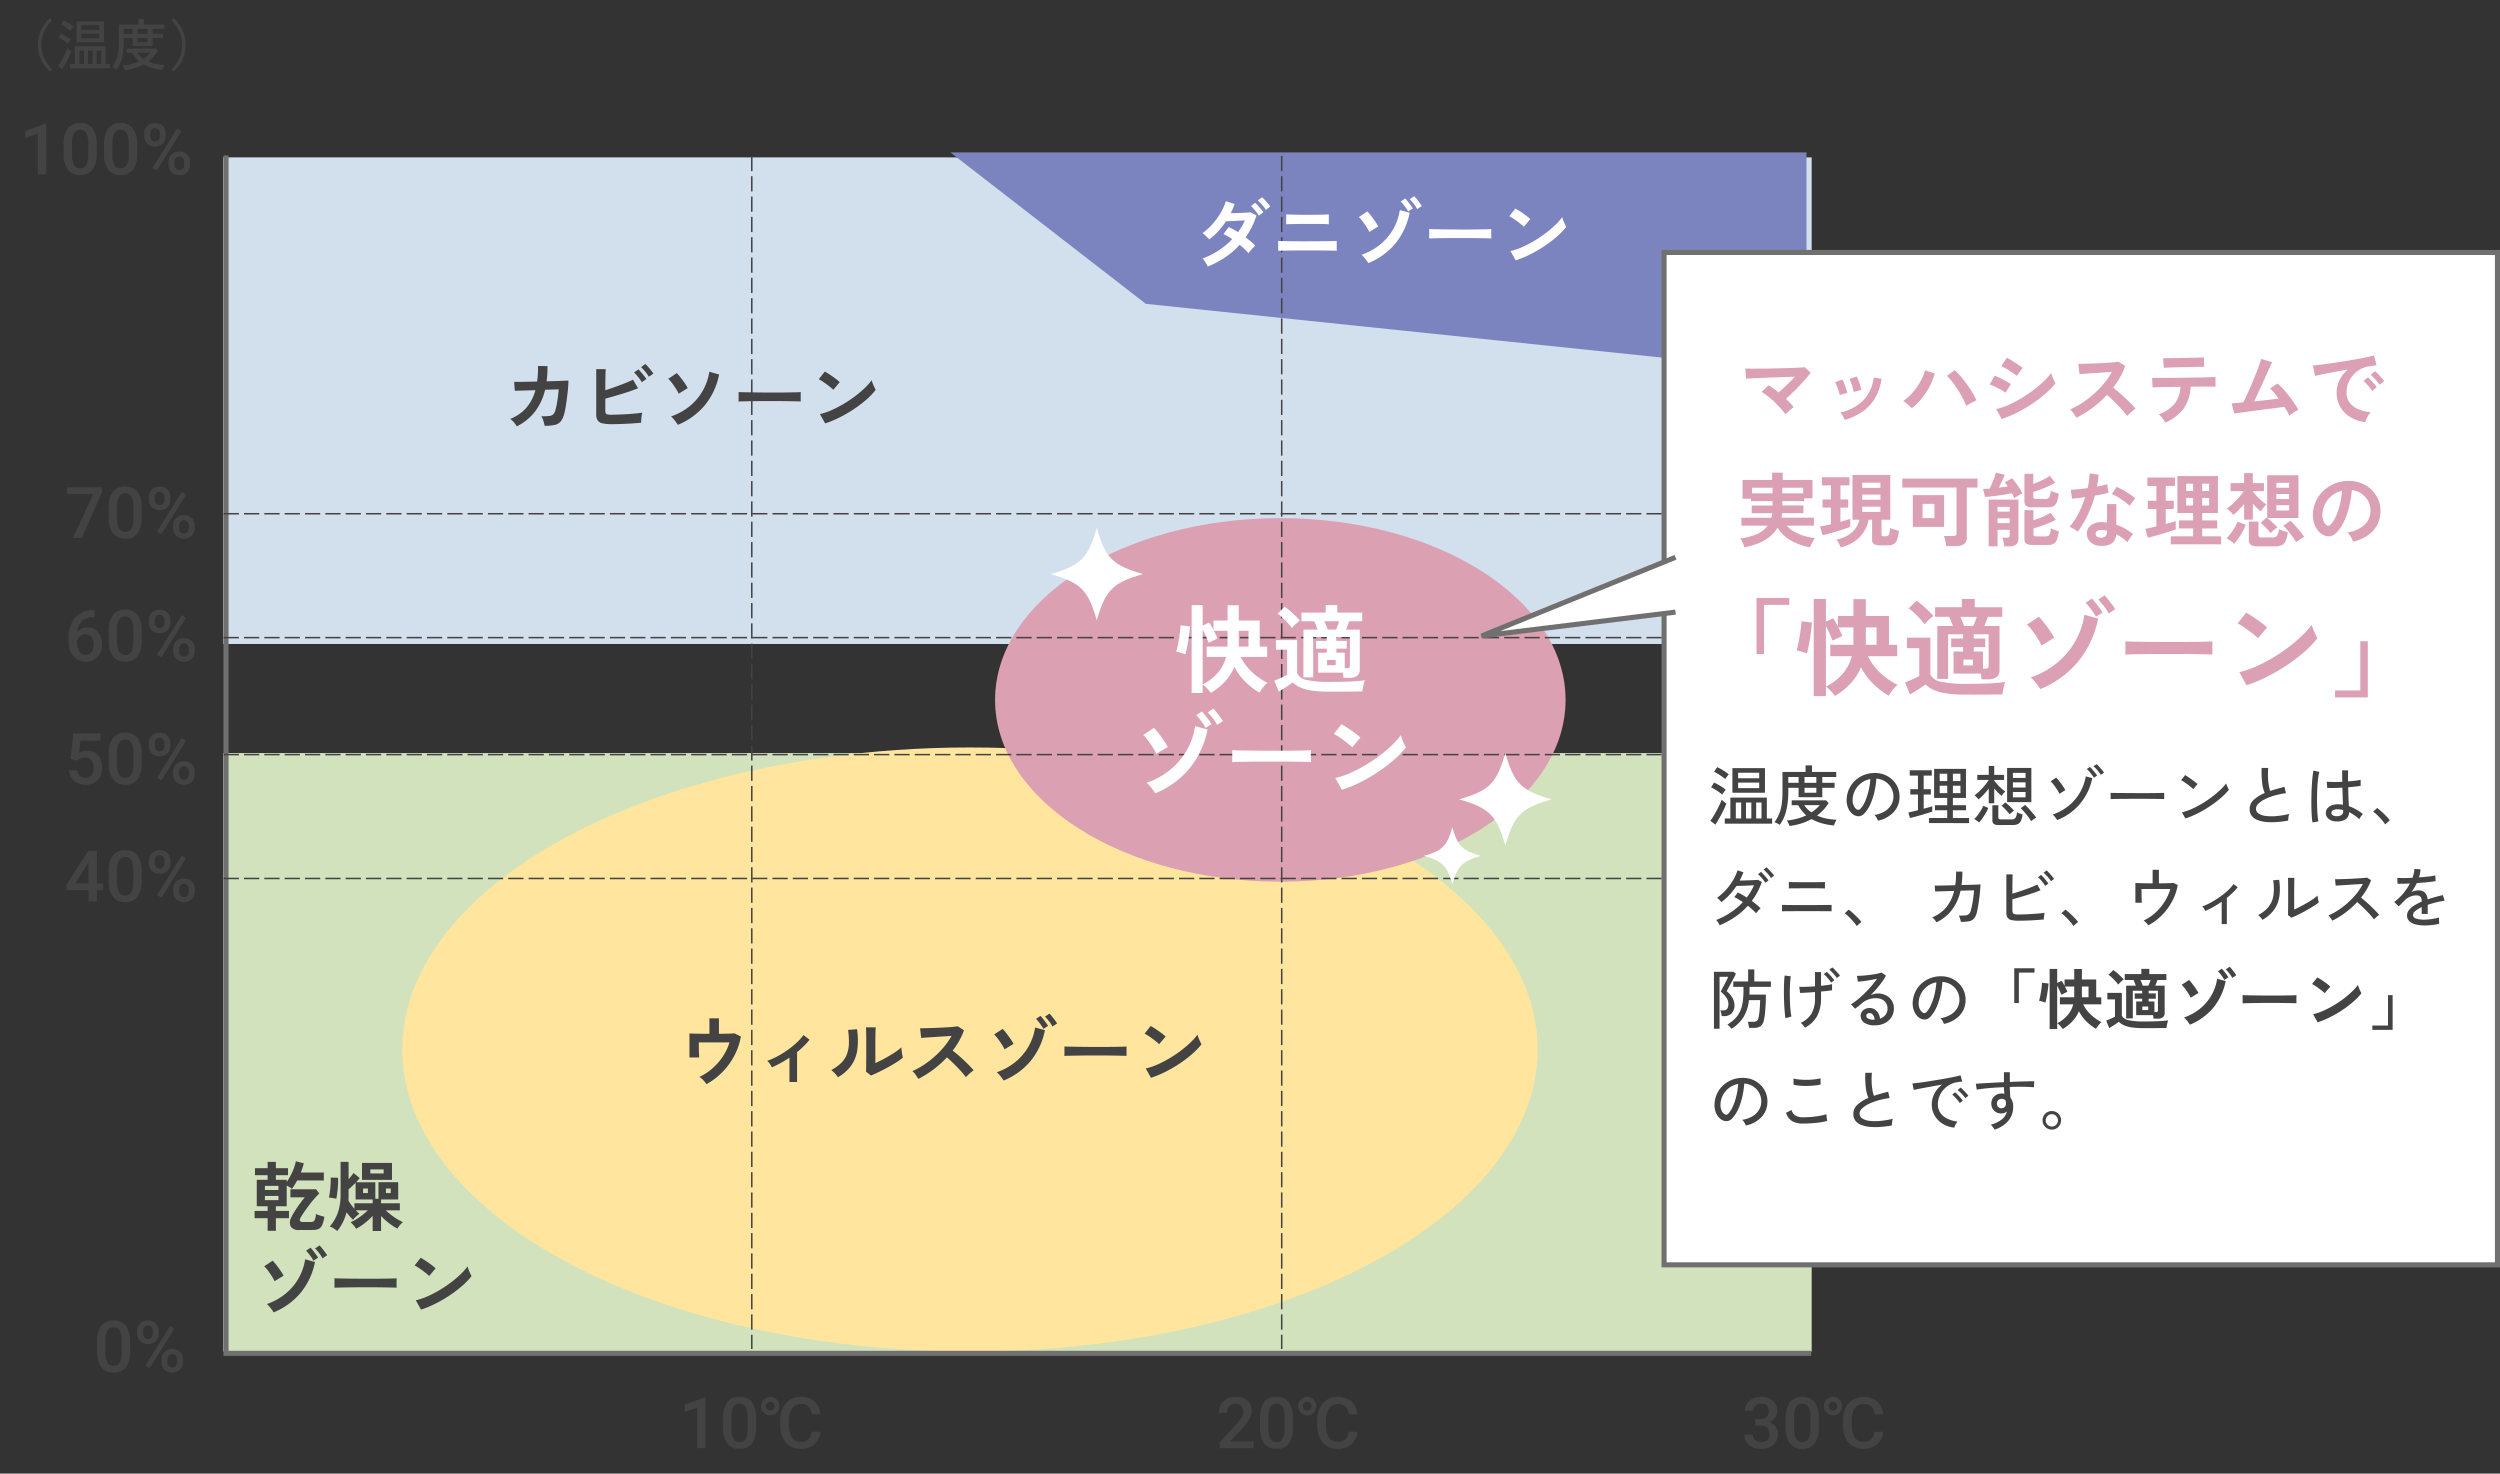
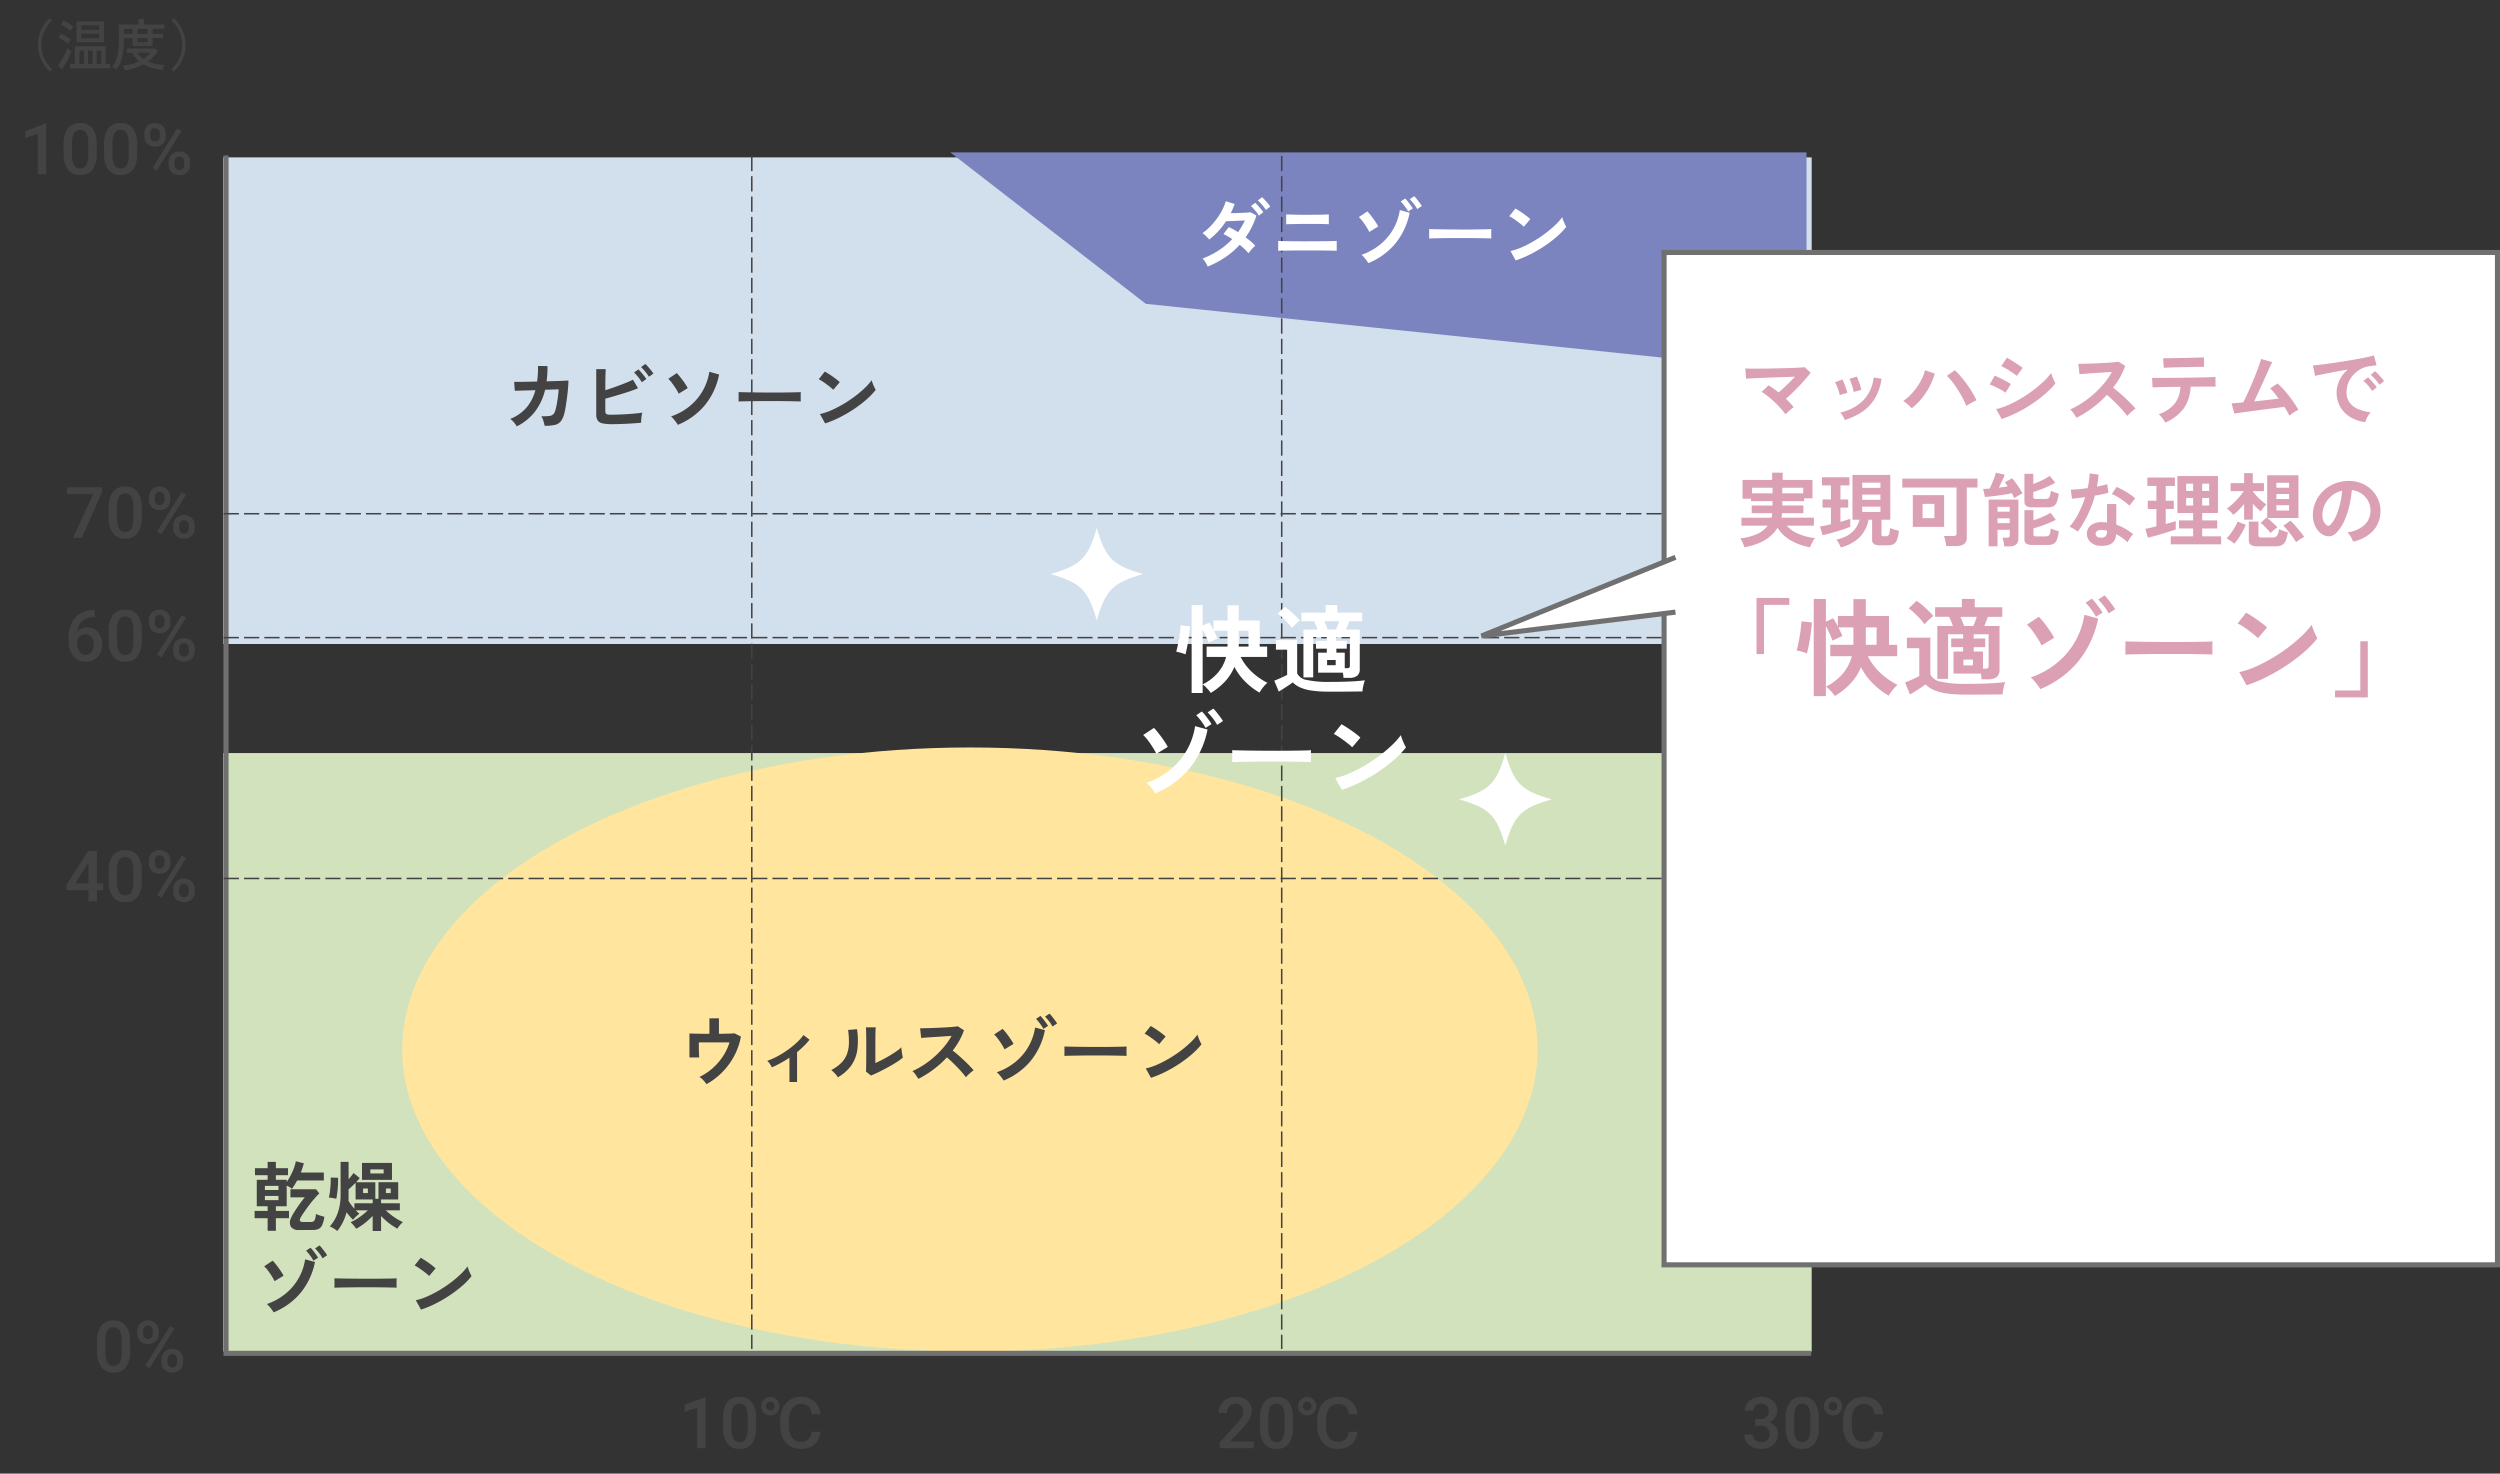
<svg xmlns="http://www.w3.org/2000/svg" width="492" height="290" viewBox="0 0 492 290">
  <rect x="0" y="0" width="492" height="290" fill="#333333" stroke="none" />
  <defs>
    <clipPath id="clip-Custom_Size_1">
      <rect width="492" height="290" />
    </clipPath>
  </defs>
  <g id="Custom_Size_1" data-name="Custom Size – 1" clip-path="url(#clip-Custom_Size_1)">
    <g id="Group_1" data-name="Group 1" transform="translate(-183 -3019.999)">
      <g id="Group_86089" data-name="Group 86089" transform="translate(0 6)">
        <rect id="Rectangle_20536" data-name="Rectangle 20536" width="312.61" height="117.779" transform="translate(226.93 3162.2)" fill="#d1e2bc" />
        <ellipse id="Ellipse_2692" data-name="Ellipse 2692" cx="111.725" cy="59.44" rx="111.725" ry="59.44" transform="translate(262.152 3161.1)" fill="#ffe59d" />
        <rect id="Rectangle_20537" data-name="Rectangle 20537" width="312.61" height="95.764" transform="translate(226.93 3044.972)" fill="#d2dfed" />
-         <ellipse id="Ellipse_2693" data-name="Ellipse 2693" cx="56.138" cy="35.774" rx="56.138" ry="35.774" transform="translate(378.83 3115.969)" fill="#dba0b2" />
        <path id="Path_394810" data-name="Path 394810" d="M-18.406,0H150.088V43.34L20.067,29.8Z" transform="translate(388.432 3043.995)" fill="#7c84bf" />
        <path id="Path_394796" data-name="Path 394796" d="M13099.286-10411.679h-311.963v-235.741" transform="translate(-12559.844 13692.015)" fill="none" stroke="#707070" stroke-width="1" />
-         <path id="Path_394805" data-name="Path 394805" d="M12787.323-10473.362h311.963" transform="translate(-12560.301 13635.867)" fill="none" stroke="#434343" stroke-width="0.3" stroke-dasharray="3 1" />
        <path id="Path_394803" data-name="Path 394803" d="M12787.323-10473.362h311.963" transform="translate(-12560.301 13612.843)" fill="none" stroke="#434343" stroke-width="0.3" stroke-dasharray="3 1" />
        <path id="Path_394804" data-name="Path 394804" d="M12787.323-10473.362h311.963" transform="translate(-12560.301 13588.463)" fill="none" stroke="#434343" stroke-width="0.3" stroke-dasharray="3 1" />
        <path id="Path_394801" data-name="Path 394801" d="M12787.323-10473.362h311.963" transform="translate(-12560.301 13660.245)" fill="none" stroke="#434343" stroke-width="0.3" stroke-dasharray="3 1" />
        <path id="Path_394807" data-name="Path 394807" d="M12872.245-10532.5v234.81" transform="translate(-12541.293 13577.173)" fill="none" stroke="#434343" stroke-width="0.3" stroke-dasharray="3 1" />
        <path id="Path_394809" data-name="Path 394809" d="M12872.245-10532.5v234.81" transform="translate(-12437.006 13577.173)" fill="none" stroke="#434343" stroke-width="0.3" stroke-dasharray="3 1" />
        <path id="Path_394857" data-name="Path 394857" d="M-25.71-5.735H-24.7a1.811,1.811,0,0,0,1.213-.4,1.414,1.414,0,0,0,.448-1.128,1.541,1.541,0,0,0-.373-1.1,1.5,1.5,0,0,0-1.138-.393,1.586,1.586,0,0,0-1.1.386,1.291,1.291,0,0,0-.431,1.008H-27.74a2.514,2.514,0,0,1,.407-1.395A2.733,2.733,0,0,1-26.2-9.738a3.7,3.7,0,0,1,1.63-.352,3.423,3.423,0,0,1,2.341.749,2.627,2.627,0,0,1,.851,2.082A2.115,2.115,0,0,1-21.8-6a2.679,2.679,0,0,1-1.1.892,2.442,2.442,0,0,1,1.248.882,2.414,2.414,0,0,1,.427,1.436,2.673,2.673,0,0,1-.919,2.133,3.57,3.57,0,0,1-2.417.793A3.543,3.543,0,0,1-26.92-.629a2.521,2.521,0,0,1-.916-2.037h1.661A1.39,1.39,0,0,0-25.734-1.6a1.672,1.672,0,0,0,1.186.41,1.725,1.725,0,0,0,1.217-.41,1.539,1.539,0,0,0,.444-1.189A1.554,1.554,0,0,0-23.352-4a1.987,1.987,0,0,0-1.381-.424h-.978ZM-13.187-4.19a5.428,5.428,0,0,1-.8,3.237A2.837,2.837,0,0,1-16.434.137a2.874,2.874,0,0,1-2.43-1.063A5.2,5.2,0,0,1-19.7-4.074V-5.8a5.346,5.346,0,0,1,.8-3.22,2.863,2.863,0,0,1,2.451-1.073A2.879,2.879,0,0,1-14.01-9.044a5.183,5.183,0,0,1,.824,3.131ZM-14.848-6.05A4.211,4.211,0,0,0-15.23-8.1a1.307,1.307,0,0,0-1.217-.653,1.306,1.306,0,0,0-1.2.619,3.892,3.892,0,0,0-.4,1.931v2.256a4.32,4.32,0,0,0,.39,2.078,1.309,1.309,0,0,0,1.224.684,1.286,1.286,0,0,0,1.183-.632,4.065,4.065,0,0,0,.4-1.979Zm4.464-4.04a1.688,1.688,0,0,1,1.251.54,1.786,1.786,0,0,1,.526,1.292,1.763,1.763,0,0,1-.52,1.282,1.7,1.7,0,0,1-1.258.53,1.738,1.738,0,0,1-1.275-.53,1.746,1.746,0,0,1-.53-1.282,1.769,1.769,0,0,1,.537-1.292A1.728,1.728,0,0,1-10.384-10.09Zm0,2.68a.782.782,0,0,0,.595-.246.843.843,0,0,0,.232-.6.892.892,0,0,0-.232-.615.762.762,0,0,0-.595-.26A.821.821,0,0,0-11-8.876a.855.855,0,0,0-.25.619.8.8,0,0,0,.256.6A.851.851,0,0,0-10.384-7.41ZM-.533-3.24A3.52,3.52,0,0,1-1.7-.762a4.015,4.015,0,0,1-2.734.9,3.881,3.881,0,0,1-2.1-.564,3.7,3.7,0,0,1-1.4-1.6,5.785,5.785,0,0,1-.513-2.413v-.93a5.85,5.85,0,0,1,.5-2.485A3.743,3.743,0,0,1-6.508-9.512a4.008,4.008,0,0,1,2.16-.578,3.838,3.838,0,0,1,2.652.9A3.741,3.741,0,0,1-.526-6.665H-2.249a2.459,2.459,0,0,0-.625-1.548,2.067,2.067,0,0,0-1.473-.475,2.02,2.02,0,0,0-1.733.824A4.114,4.114,0,0,0-6.7-5.448v.882a4.31,4.31,0,0,0,.584,2.478,1.934,1.934,0,0,0,1.685.831,2.225,2.225,0,0,0,1.524-.458A2.388,2.388,0,0,0-2.256-3.24Z" transform="translate(554.129 3298.999)" fill="#434343" />
        <path id="Path_394853" data-name="Path 394853" d="M-20.938,0h-6.692V-1.142l3.315-3.616a8.256,8.256,0,0,0,1.022-1.336,2.165,2.165,0,0,0,.3-1.077,1.636,1.636,0,0,0-.4-1.148,1.387,1.387,0,0,0-1.077-.437,1.6,1.6,0,0,0-1.251.492,1.936,1.936,0,0,0-.444,1.347h-1.661a3.256,3.256,0,0,1,.414-1.637,2.848,2.848,0,0,1,1.183-1.131,3.764,3.764,0,0,1,1.774-.4,3.367,3.367,0,0,1,2.287.728,2.527,2.527,0,0,1,.837,2.013,3.416,3.416,0,0,1-.42,1.562,8.882,8.882,0,0,1-1.377,1.856l-2.434,2.6h4.621Zm7.752-4.19a5.428,5.428,0,0,1-.8,3.237A2.837,2.837,0,0,1-16.434.137a2.874,2.874,0,0,1-2.43-1.063A5.2,5.2,0,0,1-19.7-4.074V-5.8a5.346,5.346,0,0,1,.8-3.22,2.863,2.863,0,0,1,2.451-1.073A2.879,2.879,0,0,1-14.01-9.044a5.183,5.183,0,0,1,.824,3.131ZM-14.848-6.05A4.211,4.211,0,0,0-15.23-8.1a1.307,1.307,0,0,0-1.217-.653,1.306,1.306,0,0,0-1.2.619,3.892,3.892,0,0,0-.4,1.931v2.256a4.32,4.32,0,0,0,.39,2.078,1.309,1.309,0,0,0,1.224.684,1.286,1.286,0,0,0,1.183-.632,4.065,4.065,0,0,0,.4-1.979Zm4.464-4.04a1.688,1.688,0,0,1,1.251.54,1.786,1.786,0,0,1,.526,1.292,1.763,1.763,0,0,1-.52,1.282,1.7,1.7,0,0,1-1.258.53,1.738,1.738,0,0,1-1.275-.53,1.746,1.746,0,0,1-.53-1.282,1.769,1.769,0,0,1,.537-1.292A1.728,1.728,0,0,1-10.384-10.09Zm0,2.68a.782.782,0,0,0,.595-.246.843.843,0,0,0,.232-.6.892.892,0,0,0-.232-.615.762.762,0,0,0-.595-.26A.821.821,0,0,0-11-8.876a.855.855,0,0,0-.25.619.8.8,0,0,0,.256.6A.851.851,0,0,0-10.384-7.41ZM-.533-3.24A3.52,3.52,0,0,1-1.7-.762a4.015,4.015,0,0,1-2.734.9,3.881,3.881,0,0,1-2.1-.564,3.7,3.7,0,0,1-1.4-1.6,5.785,5.785,0,0,1-.513-2.413v-.93a5.85,5.85,0,0,1,.5-2.485A3.743,3.743,0,0,1-6.508-9.512a4.008,4.008,0,0,1,2.16-.578,3.838,3.838,0,0,1,2.652.9A3.741,3.741,0,0,1-.526-6.665H-2.249a2.459,2.459,0,0,0-.625-1.548,2.067,2.067,0,0,0-1.473-.475,2.02,2.02,0,0,0-1.733.824A4.114,4.114,0,0,0-6.7-5.448v.882a4.31,4.31,0,0,0,.584,2.478,1.934,1.934,0,0,0,1.685.831,2.225,2.225,0,0,0,1.524-.458A2.388,2.388,0,0,0-2.256-3.24Z" transform="translate(450.658 3298.999)" fill="#434343" />
        <path id="Path_394851" data-name="Path 394851" d="M-23.133,0h-1.654V-7.991l-2.44.834v-1.4l3.883-1.429h.212Zm9.946-4.19a5.428,5.428,0,0,1-.8,3.237A2.837,2.837,0,0,1-16.434.137a2.874,2.874,0,0,1-2.43-1.063A5.2,5.2,0,0,1-19.7-4.074V-5.8a5.346,5.346,0,0,1,.8-3.22,2.863,2.863,0,0,1,2.451-1.073A2.879,2.879,0,0,1-14.01-9.044a5.183,5.183,0,0,1,.824,3.131ZM-14.848-6.05A4.211,4.211,0,0,0-15.23-8.1a1.307,1.307,0,0,0-1.217-.653,1.306,1.306,0,0,0-1.2.619,3.892,3.892,0,0,0-.4,1.931v2.256a4.32,4.32,0,0,0,.39,2.078,1.309,1.309,0,0,0,1.224.684,1.286,1.286,0,0,0,1.183-.632,4.065,4.065,0,0,0,.4-1.979Zm4.464-4.04a1.688,1.688,0,0,1,1.251.54,1.786,1.786,0,0,1,.526,1.292,1.763,1.763,0,0,1-.52,1.282,1.7,1.7,0,0,1-1.258.53,1.738,1.738,0,0,1-1.275-.53,1.746,1.746,0,0,1-.53-1.282,1.769,1.769,0,0,1,.537-1.292A1.728,1.728,0,0,1-10.384-10.09Zm0,2.68a.782.782,0,0,0,.595-.246.843.843,0,0,0,.232-.6.892.892,0,0,0-.232-.615.762.762,0,0,0-.595-.26A.821.821,0,0,0-11-8.876a.855.855,0,0,0-.25.619.8.8,0,0,0,.256.6A.851.851,0,0,0-10.384-7.41ZM-.533-3.24A3.52,3.52,0,0,1-1.7-.762a4.015,4.015,0,0,1-2.734.9,3.881,3.881,0,0,1-2.1-.564,3.7,3.7,0,0,1-1.4-1.6,5.785,5.785,0,0,1-.513-2.413v-.93a5.85,5.85,0,0,1,.5-2.485A3.743,3.743,0,0,1-6.508-9.512a4.008,4.008,0,0,1,2.16-.578,3.838,3.838,0,0,1,2.652.9A3.741,3.741,0,0,1-.526-6.665H-2.249a2.459,2.459,0,0,0-.625-1.548,2.067,2.067,0,0,0-1.473-.475,2.02,2.02,0,0,0-1.733.824A4.114,4.114,0,0,0-6.7-5.448v.882a4.31,4.31,0,0,0,.584,2.478,1.934,1.934,0,0,0,1.685.831,2.225,2.225,0,0,0,1.524-.458A2.388,2.388,0,0,0-2.256-3.24Z" transform="translate(344.988 3298.999)" fill="#434343" />
        <path id="Path_394847" data-name="Path 394847" d="M-11.006-4.19a5.428,5.428,0,0,1-.8,3.237A2.837,2.837,0,0,1-14.253.137a2.874,2.874,0,0,1-2.43-1.063,5.2,5.2,0,0,1-.837-3.148V-5.8a5.346,5.346,0,0,1,.8-3.22,2.863,2.863,0,0,1,2.451-1.073A2.879,2.879,0,0,1-11.83-9.044a5.183,5.183,0,0,1,.824,3.131ZM-12.667-6.05A4.211,4.211,0,0,0-13.05-8.1a1.307,1.307,0,0,0-1.217-.653,1.306,1.306,0,0,0-1.2.619,3.892,3.892,0,0,0-.4,1.931v2.256a4.32,4.32,0,0,0,.39,2.078,1.309,1.309,0,0,0,1.224.684,1.286,1.286,0,0,0,1.183-.632,4.065,4.065,0,0,0,.4-1.979ZM-9.6-8.039a2,2,0,0,1,.581-1.48A2.068,2.068,0,0,1-7.5-10.1a2.074,2.074,0,0,1,1.535.578A2.048,2.048,0,0,1-5.387-8v.492a1.984,1.984,0,0,1-.578,1.47,2.063,2.063,0,0,1-1.521.574,2.129,2.129,0,0,1-1.521-.564,1.991,1.991,0,0,1-.6-1.521Zm1.162.526a1.092,1.092,0,0,0,.263.762.891.891,0,0,0,.694.291A.873.873,0,0,0-6.8-6.75a1.141,1.141,0,0,0,.26-.79v-.5A1.1,1.1,0,0,0-6.805-8.8.886.886,0,0,0-7.5-9.1a.861.861,0,0,0-.687.3,1.157,1.157,0,0,0-.256.783ZM-4.819-2.44a1.957,1.957,0,0,1,.595-1.483,2.109,2.109,0,0,1,1.518-.567,2.106,2.106,0,0,1,1.521.567A2.023,2.023,0,0,1-.595-2.393v.485A2,2,0,0,1-1.166-.441,2.051,2.051,0,0,1-2.693.137,2.112,2.112,0,0,1-4.235-.434a2.012,2.012,0,0,1-.584-1.507Zm1.162.533a1.09,1.09,0,0,0,.27.762.9.9,0,0,0,.694.3.867.867,0,0,0,.687-.284,1.166,1.166,0,0,0,.25-.8V-2.44a1.08,1.08,0,0,0-.267-.766.891.891,0,0,0-.684-.287.888.888,0,0,0-.687.287,1.129,1.129,0,0,0-.263.793ZM-7.144-.745-8-1.237l4.86-7.779.854.492Z" transform="translate(219.611 3283.972)" fill="#434343" />
        <path id="Path_394846" data-name="Path 394846" d="M-19.831-3.548h1.237v1.333h-1.237V0h-1.661V-2.215h-4.3l-.048-1.012,4.293-6.727h1.716Zm-4.266,0h2.6V-7.7l-.123.219Zm13.091-.643a5.428,5.428,0,0,1-.8,3.237A2.837,2.837,0,0,1-14.253.137a2.874,2.874,0,0,1-2.43-1.063,5.2,5.2,0,0,1-.837-3.148V-5.8a5.346,5.346,0,0,1,.8-3.22,2.863,2.863,0,0,1,2.451-1.073A2.879,2.879,0,0,1-11.83-9.044a5.183,5.183,0,0,1,.824,3.131ZM-12.667-6.05A4.211,4.211,0,0,0-13.05-8.1a1.307,1.307,0,0,0-1.217-.653,1.306,1.306,0,0,0-1.2.619,3.892,3.892,0,0,0-.4,1.931v2.256a4.32,4.32,0,0,0,.39,2.078,1.309,1.309,0,0,0,1.224.684,1.286,1.286,0,0,0,1.183-.632,4.065,4.065,0,0,0,.4-1.979ZM-9.6-8.039a2,2,0,0,1,.581-1.48A2.068,2.068,0,0,1-7.5-10.1a2.074,2.074,0,0,1,1.535.578A2.048,2.048,0,0,1-5.387-8v.492a1.984,1.984,0,0,1-.578,1.47,2.063,2.063,0,0,1-1.521.574,2.129,2.129,0,0,1-1.521-.564,1.991,1.991,0,0,1-.6-1.521Zm1.162.526a1.092,1.092,0,0,0,.263.762.891.891,0,0,0,.694.291A.873.873,0,0,0-6.8-6.75a1.141,1.141,0,0,0,.26-.79v-.5A1.1,1.1,0,0,0-6.805-8.8.886.886,0,0,0-7.5-9.1a.861.861,0,0,0-.687.3,1.157,1.157,0,0,0-.256.783ZM-4.819-2.44a1.957,1.957,0,0,1,.595-1.483,2.109,2.109,0,0,1,1.518-.567,2.106,2.106,0,0,1,1.521.567A2.023,2.023,0,0,1-.595-2.393v.485A2,2,0,0,1-1.166-.441,2.051,2.051,0,0,1-2.693.137,2.112,2.112,0,0,1-4.235-.434a2.012,2.012,0,0,1-.584-1.507Zm1.162.533a1.09,1.09,0,0,0,.27.762.9.9,0,0,0,.694.3.867.867,0,0,0,.687-.284,1.166,1.166,0,0,0,.25-.8V-2.44a1.08,1.08,0,0,0-.267-.766.891.891,0,0,0-.684-.287.888.888,0,0,0-.687.287,1.129,1.129,0,0,0-.263.793ZM-7.144-.745-8-1.237l4.86-7.779.854.492Z" transform="translate(221.906 3191.409)" fill="#434343" />
-         <path id="Path_394845" data-name="Path 394845" d="M-25.006-4.936l.54-5.018h5.346v1.436h-3.965l-.273,2.379a3.073,3.073,0,0,1,1.559-.4,2.773,2.773,0,0,1,2.211.909,3.6,3.6,0,0,1,.79,2.447,3.316,3.316,0,0,1-.875,2.417,3.193,3.193,0,0,1-2.4.9,3.345,3.345,0,0,1-2.266-.776,2.805,2.805,0,0,1-.974-2.047h1.606a1.754,1.754,0,0,0,.52,1.111,1.58,1.58,0,0,0,1.107.386,1.428,1.428,0,0,0,1.193-.547,2.36,2.36,0,0,0,.427-1.49,2.086,2.086,0,0,0-.472-1.439,1.65,1.65,0,0,0-1.3-.53,2.161,2.161,0,0,0-.766.12,2.168,2.168,0,0,0-.684.468Zm14,.745a5.428,5.428,0,0,1-.8,3.237A2.837,2.837,0,0,1-14.253.137a2.874,2.874,0,0,1-2.43-1.063,5.2,5.2,0,0,1-.837-3.148V-5.8a5.346,5.346,0,0,1,.8-3.22,2.863,2.863,0,0,1,2.451-1.073A2.879,2.879,0,0,1-11.83-9.044a5.183,5.183,0,0,1,.824,3.131ZM-12.667-6.05A4.211,4.211,0,0,0-13.05-8.1a1.307,1.307,0,0,0-1.217-.653,1.306,1.306,0,0,0-1.2.619,3.892,3.892,0,0,0-.4,1.931v2.256a4.32,4.32,0,0,0,.39,2.078,1.309,1.309,0,0,0,1.224.684,1.286,1.286,0,0,0,1.183-.632,4.065,4.065,0,0,0,.4-1.979ZM-9.6-8.039a2,2,0,0,1,.581-1.48A2.068,2.068,0,0,1-7.5-10.1a2.074,2.074,0,0,1,1.535.578A2.048,2.048,0,0,1-5.387-8v.492a1.984,1.984,0,0,1-.578,1.47,2.063,2.063,0,0,1-1.521.574,2.129,2.129,0,0,1-1.521-.564,1.991,1.991,0,0,1-.6-1.521Zm1.162.526a1.092,1.092,0,0,0,.263.762.891.891,0,0,0,.694.291A.873.873,0,0,0-6.8-6.75a1.141,1.141,0,0,0,.26-.79v-.5A1.1,1.1,0,0,0-6.805-8.8.886.886,0,0,0-7.5-9.1a.861.861,0,0,0-.687.3,1.157,1.157,0,0,0-.256.783ZM-4.819-2.44a1.957,1.957,0,0,1,.595-1.483,2.109,2.109,0,0,1,1.518-.567,2.106,2.106,0,0,1,1.521.567A2.023,2.023,0,0,1-.595-2.393v.485A2,2,0,0,1-1.166-.441,2.051,2.051,0,0,1-2.693.137,2.112,2.112,0,0,1-4.235-.434a2.012,2.012,0,0,1-.584-1.507Zm1.162.533a1.09,1.09,0,0,0,.27.762.9.9,0,0,0,.694.3.867.867,0,0,0,.687-.284,1.166,1.166,0,0,0,.25-.8V-2.44a1.08,1.08,0,0,0-.267-.766.891.891,0,0,0-.684-.287.888.888,0,0,0-.687.287,1.129,1.129,0,0,0-.263.793ZM-7.144-.745-8-1.237l4.86-7.779.854.492Z" transform="translate(221.906 3168.293)" fill="#434343" />
        <path id="Path_394844" data-name="Path 394844" d="M-20.282-10v1.374h-.205a3.3,3.3,0,0,0-2.229.766,3.2,3.2,0,0,0-.991,2.112,2.7,2.7,0,0,1,2.044-.841,2.548,2.548,0,0,1,2.082.93,3.662,3.662,0,0,1,.762,2.4A3.423,3.423,0,0,1-19.711-.8a3.079,3.079,0,0,1-2.341.94,3.008,3.008,0,0,1-2.417-1.1A4.329,4.329,0,0,1-25.4-3.849v-.567a6.092,6.092,0,0,1,1.275-4.1A4.571,4.571,0,0,1-20.453-10ZM-22.066-5.25a1.749,1.749,0,0,0-1,.308,1.8,1.8,0,0,0-.667.82v.506a2.98,2.98,0,0,0,.465,1.76,1.418,1.418,0,0,0,1.2.653A1.4,1.4,0,0,0-20.9-1.757a2.306,2.306,0,0,0,.431-1.456,2.339,2.339,0,0,0-.437-1.47A1.4,1.4,0,0,0-22.066-5.25Zm11.061,1.06a5.428,5.428,0,0,1-.8,3.237A2.837,2.837,0,0,1-14.253.137a2.874,2.874,0,0,1-2.43-1.063,5.2,5.2,0,0,1-.837-3.148V-5.8a5.346,5.346,0,0,1,.8-3.22,2.863,2.863,0,0,1,2.451-1.073A2.879,2.879,0,0,1-11.83-9.044a5.183,5.183,0,0,1,.824,3.131ZM-12.667-6.05A4.211,4.211,0,0,0-13.05-8.1a1.307,1.307,0,0,0-1.217-.653,1.306,1.306,0,0,0-1.2.619,3.892,3.892,0,0,0-.4,1.931v2.256a4.32,4.32,0,0,0,.39,2.078,1.309,1.309,0,0,0,1.224.684,1.286,1.286,0,0,0,1.183-.632,4.065,4.065,0,0,0,.4-1.979ZM-9.6-8.039a2,2,0,0,1,.581-1.48A2.068,2.068,0,0,1-7.5-10.1a2.074,2.074,0,0,1,1.535.578A2.048,2.048,0,0,1-5.387-8v.492a1.984,1.984,0,0,1-.578,1.47,2.063,2.063,0,0,1-1.521.574,2.129,2.129,0,0,1-1.521-.564,1.991,1.991,0,0,1-.6-1.521Zm1.162.526a1.092,1.092,0,0,0,.263.762.891.891,0,0,0,.694.291A.873.873,0,0,0-6.8-6.75a1.141,1.141,0,0,0,.26-.79v-.5A1.1,1.1,0,0,0-6.805-8.8.886.886,0,0,0-7.5-9.1a.861.861,0,0,0-.687.3,1.157,1.157,0,0,0-.256.783ZM-4.819-2.44a1.957,1.957,0,0,1,.595-1.483,2.109,2.109,0,0,1,1.518-.567,2.106,2.106,0,0,1,1.521.567A2.023,2.023,0,0,1-.595-2.393v.485A2,2,0,0,1-1.166-.441,2.051,2.051,0,0,1-2.693.137,2.112,2.112,0,0,1-4.235-.434a2.012,2.012,0,0,1-.584-1.507Zm1.162.533a1.09,1.09,0,0,0,.27.762.9.9,0,0,0,.694.3.867.867,0,0,0,.687-.284,1.166,1.166,0,0,0,.25-.8V-2.44a1.08,1.08,0,0,0-.267-.766.891.891,0,0,0-.684-.287.888.888,0,0,0-.687.287,1.129,1.129,0,0,0-.263.793ZM-7.144-.745-8-1.237l4.86-7.779.854.492Z" transform="translate(221.906 3144.077)" fill="#434343" />
        <path id="Path_394843" data-name="Path 394843" d="M-18.826-9.03-22.8,0h-1.743l3.972-8.62h-5.147V-9.953h6.9Zm7.82,4.84a5.428,5.428,0,0,1-.8,3.237A2.837,2.837,0,0,1-14.253.137a2.874,2.874,0,0,1-2.43-1.063,5.2,5.2,0,0,1-.837-3.148V-5.8a5.346,5.346,0,0,1,.8-3.22,2.863,2.863,0,0,1,2.451-1.073A2.879,2.879,0,0,1-11.83-9.044a5.183,5.183,0,0,1,.824,3.131ZM-12.667-6.05A4.211,4.211,0,0,0-13.05-8.1a1.307,1.307,0,0,0-1.217-.653,1.306,1.306,0,0,0-1.2.619,3.892,3.892,0,0,0-.4,1.931v2.256a4.32,4.32,0,0,0,.39,2.078,1.309,1.309,0,0,0,1.224.684,1.286,1.286,0,0,0,1.183-.632,4.065,4.065,0,0,0,.4-1.979ZM-9.6-8.039a2,2,0,0,1,.581-1.48A2.068,2.068,0,0,1-7.5-10.1a2.074,2.074,0,0,1,1.535.578A2.048,2.048,0,0,1-5.387-8v.492a1.984,1.984,0,0,1-.578,1.47,2.063,2.063,0,0,1-1.521.574,2.129,2.129,0,0,1-1.521-.564,1.991,1.991,0,0,1-.6-1.521Zm1.162.526a1.092,1.092,0,0,0,.263.762.891.891,0,0,0,.694.291A.873.873,0,0,0-6.8-6.75a1.141,1.141,0,0,0,.26-.79v-.5A1.1,1.1,0,0,0-6.805-8.8.886.886,0,0,0-7.5-9.1a.861.861,0,0,0-.687.3,1.157,1.157,0,0,0-.256.783ZM-4.819-2.44a1.957,1.957,0,0,1,.595-1.483,2.109,2.109,0,0,1,1.518-.567,2.106,2.106,0,0,1,1.521.567A2.023,2.023,0,0,1-.595-2.393v.485A2,2,0,0,1-1.166-.441,2.051,2.051,0,0,1-2.693.137,2.112,2.112,0,0,1-4.235-.434a2.012,2.012,0,0,1-.584-1.507Zm1.162.533a1.09,1.09,0,0,0,.27.762.9.9,0,0,0,.694.3.867.867,0,0,0,.687-.284,1.166,1.166,0,0,0,.25-.8V-2.44a1.08,1.08,0,0,0-.267-.766.891.891,0,0,0-.684-.287.888.888,0,0,0-.687.287,1.129,1.129,0,0,0-.263.793ZM-7.144-.745-8-1.237l4.86-7.779.854.492Z" transform="translate(221.906 3119.861)" fill="#434343" />
        <path id="Path_394842" data-name="Path 394842" d="M-28.909,0h-1.654V-7.991L-33-7.157v-1.4l3.883-1.429h.212Zm9.946-4.19a5.428,5.428,0,0,1-.8,3.237A2.837,2.837,0,0,1-22.21.137,2.874,2.874,0,0,1-24.64-.926a5.2,5.2,0,0,1-.837-3.148V-5.8a5.346,5.346,0,0,1,.8-3.22,2.863,2.863,0,0,1,2.451-1.073,2.879,2.879,0,0,1,2.437,1.046,5.183,5.183,0,0,1,.824,3.131ZM-20.624-6.05A4.211,4.211,0,0,0-21.007-8.1a1.307,1.307,0,0,0-1.217-.653,1.306,1.306,0,0,0-1.2.619,3.892,3.892,0,0,0-.4,1.931v2.256a4.32,4.32,0,0,0,.39,2.078,1.309,1.309,0,0,0,1.224.684,1.286,1.286,0,0,0,1.183-.632,4.065,4.065,0,0,0,.4-1.979Zm9.618,1.859a5.428,5.428,0,0,1-.8,3.237A2.837,2.837,0,0,1-14.253.137a2.874,2.874,0,0,1-2.43-1.063,5.2,5.2,0,0,1-.837-3.148V-5.8a5.346,5.346,0,0,1,.8-3.22,2.863,2.863,0,0,1,2.451-1.073A2.879,2.879,0,0,1-11.83-9.044a5.183,5.183,0,0,1,.824,3.131ZM-12.667-6.05A4.211,4.211,0,0,0-13.05-8.1a1.307,1.307,0,0,0-1.217-.653,1.306,1.306,0,0,0-1.2.619,3.892,3.892,0,0,0-.4,1.931v2.256a4.32,4.32,0,0,0,.39,2.078,1.309,1.309,0,0,0,1.224.684,1.286,1.286,0,0,0,1.183-.632,4.065,4.065,0,0,0,.4-1.979ZM-9.6-8.039a2,2,0,0,1,.581-1.48A2.068,2.068,0,0,1-7.5-10.1a2.074,2.074,0,0,1,1.535.578A2.048,2.048,0,0,1-5.387-8v.492a1.984,1.984,0,0,1-.578,1.47,2.063,2.063,0,0,1-1.521.574,2.129,2.129,0,0,1-1.521-.564,1.991,1.991,0,0,1-.6-1.521Zm1.162.526a1.092,1.092,0,0,0,.263.762.891.891,0,0,0,.694.291A.873.873,0,0,0-6.8-6.75a1.141,1.141,0,0,0,.26-.79v-.5A1.1,1.1,0,0,0-6.805-8.8.886.886,0,0,0-7.5-9.1a.861.861,0,0,0-.687.3,1.157,1.157,0,0,0-.256.783ZM-4.819-2.44a1.957,1.957,0,0,1,.595-1.483,2.109,2.109,0,0,1,1.518-.567,2.106,2.106,0,0,1,1.521.567A2.023,2.023,0,0,1-.595-2.393v.485A2,2,0,0,1-1.166-.441,2.051,2.051,0,0,1-2.693.137,2.112,2.112,0,0,1-4.235-.434a2.012,2.012,0,0,1-.584-1.507Zm1.162.533a1.09,1.09,0,0,0,.27.762.9.9,0,0,0,.694.3.867.867,0,0,0,.687-.284,1.166,1.166,0,0,0,.25-.8V-2.44a1.08,1.08,0,0,0-.267-.766.891.891,0,0,0-.684-.287.888.888,0,0,0-.687.287,1.129,1.129,0,0,0-.263.793ZM-7.144-.745-8-1.237l4.86-7.779.854.492Z" transform="translate(221 3048.313)" fill="#434343" />
        <rect id="Rectangle_20538" data-name="Rectangle 20538" width="164.01" height="199.234" transform="translate(510.49 3063.684)" fill="#fff" stroke="#707070" stroke-width="1" />
        <path id="Path_394811" data-name="Path 394811" d="M11533.033-11310l-38.179,15.487,38.179-4.7" transform="translate(-11020.299 14433.674)" fill="#fff" stroke="#707070" stroke-width="1" />
        <path id="Path_394849" data-name="Path 394849" d="M2.73.165a4.12,4.12,0,0,0-.547-.78A3.7,3.7,0,0,0,1.44-1.3,8.25,8.25,0,0,0,4.582-3.457,8.621,8.621,0,0,0,6.4-6.96l-4.05.12L2.22-8.6q.195.015.855.008t1.62-.023q.96-.015,2.04-.045a18.392,18.392,0,0,0,.18-3.06l1.86.015q.015.795-.03,1.545T8.61-8.7q1.05-.03,1.965-.06t1.538-.06q.622-.03.788-.045,0,.63-.075,1.515t-.2,1.823q-.12.938-.255,1.763T12.1-2.43a4.142,4.142,0,0,1-.682,1.575,2.1,2.1,0,0,1-1.185.728A8.294,8.294,0,0,1,8.22.045a7.786,7.786,0,0,0-.232-.93A3.461,3.461,0,0,0,7.56-1.83a12.622,12.622,0,0,0,1.5-.045,1.478,1.478,0,0,0,.818-.3A1.534,1.534,0,0,0,10.3-2.91,9.917,9.917,0,0,0,10.59-4.1q.135-.72.24-1.523t.15-1.507l-2.67.09a11.3,11.3,0,0,1-2.033,4.35A10.214,10.214,0,0,1,2.73.165ZM21.525-.27a8.9,8.9,0,0,1-1.89-.158A1.527,1.527,0,0,1,18.66-1a2.193,2.193,0,0,1-.285-1.23V-11.1h1.86q-.015.36-.038,1.012t-.03,1.47q-.007.818-.007,1.673.9-.285,1.913-.645t1.95-.735q.938-.375,1.583-.7l.99,1.68q-.63.27-1.433.548t-1.687.548q-.885.27-1.74.518L20.16-5.28v2.34a1.25,1.25,0,0,0,.083.517.461.461,0,0,0,.337.233,3.509,3.509,0,0,0,.75.06q.645,0,1.455-.03t1.665-.083q.855-.053,1.635-.128t1.35-.165a5.036,5.036,0,0,0-.128.653q-.052.382-.075.75t-.023.577q-.795.075-1.8.143t-2.025.1Q22.365-.27,21.525-.27Zm5.82-8.25a7.555,7.555,0,0,0-.72-1.035,8.351,8.351,0,0,0-.81-.885l.855-.615a7.5,7.5,0,0,1,.517.548q.307.352.6.727a6.142,6.142,0,0,1,.442.63ZM28.74-9.6a6.03,6.03,0,0,0-.45-.668q-.27-.352-.562-.683a6.1,6.1,0,0,0-.533-.54l.84-.63a5.691,5.691,0,0,1,.533.548q.307.352.6.72t.458.623ZM34.425-.135a4.573,4.573,0,0,0-.353-.54Q33.84-.99,33.585-1.3a3,3,0,0,0-.495-.488,11.912,11.912,0,0,0,3.645-2A10.83,10.83,0,0,0,39.308-6.8a11.025,11.025,0,0,0,1.327-3.787l1.92.54a13.671,13.671,0,0,1-2.8,6.037A13.661,13.661,0,0,1,34.425-.135ZM34.6-6.27a7.983,7.983,0,0,0-.548-.99q-.352-.555-.75-1.088a5.5,5.5,0,0,0-.757-.847l1.68-1.125a8.149,8.149,0,0,1,.555.63q.315.39.638.825T36-8.033a5.24,5.24,0,0,1,.375.668ZM46.38-4.725q.015-.21.015-.57v-.72q0-.36-.015-.57.285.015,1.013.03t1.74.03q1.012.015,2.167.023t2.31.008q1.155,0,2.182-.015t1.778-.03q.75-.015,1.065-.045-.015.2-.022.555t0,.727q.008.368.007.563-.375-.015-1.1-.03t-1.7-.03q-.968-.015-2.055-.015h-2.2q-1.11,0-2.115.015t-1.808.03Q46.845-4.755,46.38-4.725ZM63.42-.42,62.4-2.265a11.524,11.524,0,0,0,2.243-.743A22.542,22.542,0,0,0,67-4.223a23.77,23.77,0,0,0,2.25-1.5A21.527,21.527,0,0,0,71.183-7.35a11.621,11.621,0,0,0,1.4-1.575,5.183,5.183,0,0,0,.2.63q.143.375.308.728a5.714,5.714,0,0,0,.285.547,14.1,14.1,0,0,1-1.837,1.912A23.437,23.437,0,0,1,69.1-3.247a26.57,26.57,0,0,1-2.79,1.627A20.175,20.175,0,0,1,63.42-.42Zm1.605-6.615a5.385,5.385,0,0,0-.548-.495q-.353-.285-.78-.6t-.832-.578a5.463,5.463,0,0,0-.705-.4l1.2-1.515q.3.165.705.42t.832.555q.427.3.8.593a6.639,6.639,0,0,1,.6.517Z" transform="translate(281.965 3097.746)" fill="#434343" />
        <path id="Path_394848" data-name="Path 394848" d="M3.24,1.065V-1.41H.675V-2.835H3.24v-.93H1.1V-8.97H3.24v-.9H.75v-1.38H3.24v-1.245H4.86v1.245H7.245v1.38H4.86v.9H6.99v.45a13.57,13.57,0,0,0,1.1-1.965,9.664,9.664,0,0,0,.7-2.13l1.575.405a16.681,16.681,0,0,1-.6,1.815H14.3v1.56H9.045A13.439,13.439,0,0,1,8.025-7.2a3.624,3.624,0,0,0-.473-.323Q7.26-7.7,6.99-7.83v4.065H4.86v.93H7.44V-1.41H4.86V1.065Zm6.2-.15A1.827,1.827,0,0,1,7.822.293a1.9,1.9,0,0,1,.052-1.808,6.706,6.706,0,0,1,.45-.855q.315-.525.713-1.117t.8-1.132q.405-.54.72-.9H7.725V-7.11h5.04l.645.825A13.893,13.893,0,0,0,12.4-5.213q-.562.652-1.1,1.372t-.968,1.35a10.807,10.807,0,0,0-.622,1q-.42.825.48.825H11.73a.788.788,0,0,0,.735-.322,3.34,3.34,0,0,0,.285-1.253,3.663,3.663,0,0,0,.472.2q.307.112.638.2t.54.15a5.738,5.738,0,0,1-.42,1.613,1.559,1.559,0,0,1-.7.772,2.555,2.555,0,0,1-1.11.21ZM2.7-4.965H5.37V-5.79H2.7Zm0-1.995H5.37v-.81H2.7ZM16.95,1.11a6.523,6.523,0,0,0-.728-.517,3.107,3.107,0,0,0-.757-.368A8.317,8.317,0,0,0,17.055-2.5a10.809,10.809,0,0,0,.54-3.608v-6.39H19.17V-9.06q.3-.345.555-.675t.42-.57l1.215.99q-.15.2-.323.4t-.382.428h3.78v3.255h.615V-8.49h3.885V-5.1H25.56v.75h3.7v1.395H26.49a13.942,13.942,0,0,0,1.575,1.282,10.011,10.011,0,0,0,1.8,1.027,5.207,5.207,0,0,0-.8.855,5.111,5.111,0,0,0-.292.435,11.353,11.353,0,0,1-1.68-1.1,13.36,13.36,0,0,1-1.53-1.388V1.11H23.91V-1.86A13.726,13.726,0,0,1,22.358-.45a11.884,11.884,0,0,1-1.7,1.125,4.385,4.385,0,0,0-.3-.435q-.195-.255-.413-.488a4.109,4.109,0,0,0-.382-.368,9.966,9.966,0,0,0,1.815-1.043,14.417,14.417,0,0,0,1.59-1.3H20.58q.195.195.375.367t.345.323a2.46,2.46,0,0,0-.412.307q-.248.218-.48.45a4,4,0,0,0-.368.413A12.611,12.611,0,0,1,18.765-2.58a9.617,9.617,0,0,1-.727,1.973A10.465,10.465,0,0,1,16.95,1.11ZM21.81-8.955v-3.33h5.9v3.33Zm-1.5,5.7v-1.1h3.6V-5.1H20.55V-8.385q-.33.33-.682.668t-.7.623v1.6q0,.293-.03.593a6.306,6.306,0,0,0,.525.832Q19.98-3.645,20.31-3.255Zm-3.555-1.98q-.33-.075-.75-.15a4.19,4.19,0,0,0-.72-.075,9.478,9.478,0,0,0,.225-1.23q.09-.72.127-1.455a11.907,11.907,0,0,0,.008-1.26l1.455.03a13.577,13.577,0,0,1-.015,1.418Q17.04-7.2,16.95-6.48T16.755-5.235Zm6.69-4.98H26.07v-.8H23.445ZM22.02-6.36h.945v-.885H22.02Zm4.5,0h.945v-.885H26.52ZM4.425,17.12a5.658,5.658,0,0,0-.352-.525q-.232-.315-.495-.622a3.223,3.223,0,0,0-.5-.488,11.921,11.921,0,0,0,3.652-2.01,10.875,10.875,0,0,0,2.58-3.023A10.791,10.791,0,0,0,10.62,6.68l1.935.525A13.8,13.8,0,0,1,9.75,13.25,13.632,13.632,0,0,1,4.425,17.12Zm.18-6.135A9.207,9.207,0,0,0,4.057,10q-.352-.562-.75-1.095A5.5,5.5,0,0,0,2.55,8.06L4.23,6.95a8.149,8.149,0,0,1,.555.63q.315.39.63.825t.57.833a7.518,7.518,0,0,1,.39.668Zm7.65-4.035a8.178,8.178,0,0,0-.682-1.05,8.666,8.666,0,0,0-.773-.915l.87-.585a5.255,5.255,0,0,1,.5.562q.292.368.57.75a6.693,6.693,0,0,1,.427.653Zm1.785-.465a6.232,6.232,0,0,0-.682-1.043,10.389,10.389,0,0,0-.788-.907l.885-.585a5.255,5.255,0,0,1,.5.563q.293.367.57.742a7.511,7.511,0,0,1,.427.63Zm2.34,5.79q.015-.21.015-.57v-.72q0-.36-.015-.57.285.015,1.013.03t1.74.03q1.013.015,2.167.022t2.31.008q1.155,0,2.182-.015t1.778-.03q.75-.015,1.065-.045-.015.2-.022.555t0,.728q.007.367.007.563-.375-.015-1.1-.03t-1.7-.03q-.967-.015-2.055-.015h-2.2q-1.11,0-2.115.015t-1.808.03Q16.845,12.245,16.38,12.275ZM33.42,16.58,32.4,14.735a11.524,11.524,0,0,0,2.243-.743,22.541,22.541,0,0,0,2.362-1.215,23.77,23.77,0,0,0,2.25-1.5A21.526,21.526,0,0,0,41.183,9.65a11.621,11.621,0,0,0,1.4-1.575,5.183,5.183,0,0,0,.2.63q.143.375.308.728a5.713,5.713,0,0,0,.285.547,14.1,14.1,0,0,1-1.838,1.913,23.438,23.438,0,0,1-2.437,1.86,26.569,26.569,0,0,1-2.79,1.627A20.175,20.175,0,0,1,33.42,16.58Zm1.605-6.615a5.385,5.385,0,0,0-.548-.495q-.353-.285-.78-.6t-.832-.578a5.463,5.463,0,0,0-.705-.4l1.2-1.515q.3.165.7.42t.833.555q.427.3.8.593a6.639,6.639,0,0,1,.6.517Z" transform="translate(232.432 3255.151)" fill="#434343" />
        <path id="Path_394854" data-name="Path 394854" d="M2.82.8A6.917,6.917,0,0,0,2.332-.1,3.643,3.643,0,0,0,1.8-.78,16.053,16.053,0,0,0,4.95-2.37,14.561,14.561,0,0,0,7.635-4.605a10.047,10.047,0,0,0-1.725-.99l1.05-1.38a15.605,15.605,0,0,1,1.83,1q.39-.555.727-1.132a12.494,12.494,0,0,0,.608-1.177l-1.358.067q-.727.038-1.358.06l-.99.038A15.039,15.039,0,0,1,4.928-6.2,14.493,14.493,0,0,1,3.105-4.53q-.255-.3-.645-.69a3.265,3.265,0,0,0-.69-.555A11.421,11.421,0,0,0,3.75-7.56,14.262,14.262,0,0,0,5.355-9.765a10.175,10.175,0,0,0,1.02-2.3l1.74.555q-.165.45-.36.908t-.42.892Q8-9.72,8.76-9.743t1.447-.06q.683-.037,1.043-.082l1.155.63a14.976,14.976,0,0,1-.915,2.273A16.171,16.171,0,0,1,10.275-4.95q.57.42,1.073.848a8.132,8.132,0,0,1,.832.8,4.467,4.467,0,0,0-.457.42q-.263.27-.5.555a4.06,4.06,0,0,0-.375.51,10.459,10.459,0,0,0-.78-.818q-.45-.427-.96-.847A15.706,15.706,0,0,1,6.262-1.035,19.279,19.279,0,0,1,2.82.8ZM12.885-9.225a7.628,7.628,0,0,0-.743-1.02,9.722,9.722,0,0,0-.818-.87l.825-.645a5.936,5.936,0,0,1,.525.532q.315.352.615.713a6.63,6.63,0,0,1,.465.615Zm1.38-1.125a7.52,7.52,0,0,0-.75-1,9.375,9.375,0,0,0-.84-.863l.825-.645a7.14,7.14,0,0,1,.533.525q.323.345.622.7a6.63,6.63,0,0,1,.465.615ZM16.68-2.3v-1.95q.285.015.93.03t1.5.03q.855.015,1.8.015h1.815q.84,0,1.7-.007l1.635-.015q.772-.007,1.343-.022t.8-.03V-2.3q-.315-.03-1.163-.045t-1.98-.022q-1.132-.008-2.332-.008h-1.3q-.727,0-1.477.008l-1.425.015q-.675.007-1.163.022T16.68-2.3Zm1.575-5.22v-1.95q.225.015.7.03t1.133.03q.652.015,1.365.015h1.4q.885,0,1.673-.008t1.357-.03q.57-.023.765-.038v1.95q-.375-.045-1.372-.06T22.86-7.59H21.577q-.713,0-1.4.015t-1.215.023A5.754,5.754,0,0,0,18.255-7.515ZM34.425.12a5.657,5.657,0,0,0-.353-.525q-.232-.315-.495-.622a3.223,3.223,0,0,0-.5-.488,11.921,11.921,0,0,0,3.653-2.01,10.875,10.875,0,0,0,2.58-3.023A10.791,10.791,0,0,0,40.62-10.32l1.935.525A13.8,13.8,0,0,1,39.75-3.75,13.632,13.632,0,0,1,34.425.12Zm.18-6.135A9.207,9.207,0,0,0,34.057-7q-.352-.562-.75-1.095a5.5,5.5,0,0,0-.757-.848l1.68-1.11a8.149,8.149,0,0,1,.555.63q.315.39.63.825t.57.833a7.517,7.517,0,0,1,.39.668Zm7.65-4.035a8.178,8.178,0,0,0-.682-1.05,8.665,8.665,0,0,0-.773-.915l.87-.585a5.255,5.255,0,0,1,.5.562q.292.367.57.75a6.692,6.692,0,0,1,.427.653Zm1.785-.465a6.232,6.232,0,0,0-.683-1.043,10.389,10.389,0,0,0-.787-.907l.885-.585a5.255,5.255,0,0,1,.5.563q.292.367.57.742a7.512,7.512,0,0,1,.428.63Zm2.34,5.79q.015-.21.015-.57v-.72q0-.36-.015-.57.285.015,1.013.03t1.74.03q1.012.015,2.167.023t2.31.008q1.155,0,2.182-.015t1.778-.03q.75-.015,1.065-.045-.015.2-.022.555t0,.727q.008.368.007.563-.375-.015-1.1-.03t-1.7-.03q-.968-.015-2.055-.015h-2.2q-1.11,0-2.115.015t-1.808.03Q46.845-4.755,46.38-4.725ZM63.42-.42,62.4-2.265a11.524,11.524,0,0,0,2.243-.743A22.542,22.542,0,0,0,67-4.223a23.77,23.77,0,0,0,2.25-1.5A21.527,21.527,0,0,0,71.183-7.35a11.621,11.621,0,0,0,1.4-1.575,5.183,5.183,0,0,0,.2.63q.143.375.308.728a5.714,5.714,0,0,0,.285.547,14.1,14.1,0,0,1-1.837,1.912A23.437,23.437,0,0,1,69.1-3.247a26.57,26.57,0,0,1-2.79,1.627A20.175,20.175,0,0,1,63.42-.42Zm1.605-6.615a5.385,5.385,0,0,0-.548-.495q-.353-.285-.78-.6t-.832-.578a5.463,5.463,0,0,0-.705-.4l1.2-1.515q.3.165.705.42t.832.555q.427.3.8.593a6.639,6.639,0,0,1,.6.517Z" transform="translate(417.865 3065.662)" fill="#fff" />
-         <path id="Path_394856" data-name="Path 394856" d="M3.3,15.533V14.519h1.1V10.411h7.176v4.108h1.04v1.014ZM4.8,9.449V4.613h6.409V9.449ZM1.456,15.728l-1-.754a9.318,9.318,0,0,0,.611-.9q.325-.533.644-1.124T2.288,11.8a10.335,10.335,0,0,0,.4-.975q.078.078.253.228t.371.3q.2.149.3.214a8.278,8.278,0,0,1-.39.956q-.26.552-.579,1.157t-.63,1.144Q1.7,15.364,1.456,15.728ZM5.928,8.552h4.147V7.46H5.928Zm0-1.95h4.147V5.51H5.928Zm-.455,7.917H6.526V11.386H5.473Zm2,0H8.528V11.386H7.475Zm2,0H10.53V11.386H9.477ZM2.8,9.826a5.815,5.815,0,0,0-.631-.5q-.4-.28-.819-.54a6.321,6.321,0,0,0-.748-.4l.6-.936q.364.169.78.4t.812.494a5.491,5.491,0,0,1,.683.52q-.065.078-.208.273t-.279.39A2.644,2.644,0,0,0,2.8,9.826Zm.6-3.055a7.656,7.656,0,0,0-.637-.494q-.4-.286-.826-.546a5.037,5.037,0,0,0-.747-.39l.611-.923a7.623,7.623,0,0,1,.774.39q.435.247.845.52a4.992,4.992,0,0,1,.656.507Q4,5.913,3.861,6.1t-.279.377A2.333,2.333,0,0,0,3.393,6.771Zm10.725,9a5.448,5.448,0,0,0-.52-.293q-.3-.149-.52-.24a7.126,7.126,0,0,0,.884-1.528,8.051,8.051,0,0,0,.52-1.911,16.934,16.934,0,0,0,.169-2.568V5.354H19.2V4.067h1.274V5.354h4.758v1H22.49V7.5h2.418v.975H22.49v1.859H17.823V8.474H15.8v.7a15.663,15.663,0,0,1-.423,3.868A7.44,7.44,0,0,1,14.118,15.767Zm1.911.221a1.923,1.923,0,0,0-.117-.325q-.091-.208-.2-.422a2.187,2.187,0,0,0-.2-.332,12.2,12.2,0,0,0,2.047-.364,10.581,10.581,0,0,0,1.774-.65,6.809,6.809,0,0,1-1.586-2H16.471v-.949h6.773l.494.546a9.3,9.3,0,0,1-2.275,2.444,8.669,8.669,0,0,0,1.891.6,11.77,11.77,0,0,0,1.944.221,1.66,1.66,0,0,0-.175.312q-.111.234-.208.468a2.344,2.344,0,0,0-.123.351,12.73,12.73,0,0,1-2.424-.436,9.015,9.015,0,0,1-1.983-.825A11.683,11.683,0,0,1,16.029,15.988ZM18.993,7.5H21.32V6.355H18.993Zm1.365,5.811a7.343,7.343,0,0,0,.878-.657,7.874,7.874,0,0,0,.76-.76H18.928A5.178,5.178,0,0,0,20.358,13.31ZM15.8,7.5h2.028V6.355H15.8Zm3.2,1.95H21.32V8.474H18.993Zm14.443,5.5a2.561,2.561,0,0,0-.279-.592,2.266,2.266,0,0,0-.423-.539,5.438,5.438,0,0,0,1.989-.676,3.739,3.739,0,0,0,1.268-1.209,3.143,3.143,0,0,0,.487-1.547A3.436,3.436,0,0,0,35.542,7.8a3.612,3.612,0,0,0-1.085-.786,3.507,3.507,0,0,0-1.319-.332,17.564,17.564,0,0,1-.377,2.548,12.781,12.781,0,0,1-.773,2.392,6.763,6.763,0,0,1-1.163,1.846,1.75,1.75,0,0,1-.917.585,1.667,1.667,0,0,1-.969-.117,2.3,2.3,0,0,1-.884-.682,3.347,3.347,0,0,1-.6-1.137,4.056,4.056,0,0,1-.169-1.43,5.4,5.4,0,0,1,.539-2.106A5.211,5.211,0,0,1,29.107,6.92a5.565,5.565,0,0,1,1.846-1.053,5.8,5.8,0,0,1,2.223-.293A4.9,4.9,0,0,1,34.944,6a4.83,4.83,0,0,1,1.469,1.027,4.482,4.482,0,0,1,1.274,3.445,4.341,4.341,0,0,1-1.209,2.86A5.918,5.918,0,0,1,33.436,14.948Zm-4.16-2.223a.579.579,0,0,0,.338.084.548.548,0,0,0,.377-.2,5.1,5.1,0,0,0,.916-1.456,11.918,11.918,0,0,0,.683-2.067,13.965,13.965,0,0,0,.351-2.327,4.149,4.149,0,0,0-1.755.754,4.317,4.317,0,0,0-1.222,1.4,4.2,4.2,0,0,0-.507,1.82,2.561,2.561,0,0,0,.208,1.241A1.666,1.666,0,0,0,29.276,12.725Zm14.222,2.7v-1h3.575V12.907H44.655v-1h2.418v-1.43H44.5V4.756h6.266v5.72H48.191v1.43h2.587v1H48.191v1.521h3.185v1Zm-3.757-1-.325-1.092q.351-.065.852-.189t1.046-.253V9.8H39.819V8.76h1.495V6.082H39.7V5.029h4.342V6.082h-1.6V8.76h1.417V9.8H42.445v2.8q.507-.13.949-.26t.741-.221v1.04q-.364.13-.93.306t-1.2.358q-.637.182-1.235.344T39.741,14.428Zm5.85-4.9h1.482V8.071H45.591Zm2.6,0h1.482V8.071H48.191Zm-2.6-2.366h1.482V5.718H45.591Zm2.6,0h1.482V5.718H48.191ZM58.864,11.3V4.574h4.771V11.3Zm-3.614.234V8.63q-.481.624-1.014,1.2a7.591,7.591,0,0,1-1,.929,1.8,1.8,0,0,0-.221-.266q-.156-.163-.312-.319a1.115,1.115,0,0,0-.26-.208,7.576,7.576,0,0,0,.981-.826,14.738,14.738,0,0,0,1.021-1.1,8.926,8.926,0,0,0,.806-1.111H53V5.939H55.25V4.171h1.079V5.939h1.937v.988H56.329v.13a9.4,9.4,0,0,0,.644.786,9.928,9.928,0,0,0,.773.767A7.038,7.038,0,0,0,58.5,9.2q-.091.091-.247.26t-.286.338q-.13.169-.195.273-.351-.3-.728-.676t-.715-.78v2.912Zm1.976,4.277a1.628,1.628,0,0,1-.982-.221.873.873,0,0,1-.279-.728V11.919h1.17v2.405a.361.361,0,0,0,.1.286.611.611,0,0,0,.39.091h2.054a1,1,0,0,0,.813-.293,2.079,2.079,0,0,0,.306-1.1,4.337,4.337,0,0,0,.533.227q.338.124.572.188a4.129,4.129,0,0,1-.325,1.267,1.3,1.3,0,0,1-.6.63,2.331,2.331,0,0,1-.994.182Zm6.37-.767a8.128,8.128,0,0,0-.572-.845q-.364-.481-.761-.943a7.615,7.615,0,0,0-.722-.748l.858-.65a10.054,10.054,0,0,1,.747.747q.422.462.819.93a9.233,9.233,0,0,1,.631.819,2.276,2.276,0,0,0-.312.182q-.2.13-.39.273T63.6,15.039Zm-10.257.273a1.691,1.691,0,0,0-.254-.221q-.189-.143-.383-.28a2.034,2.034,0,0,0-.312-.188,4.976,4.976,0,0,0,.657-.728,11.171,11.171,0,0,0,.669-.982,5.613,5.613,0,0,0,.455-.891l1,.416a7.608,7.608,0,0,1-.487.981q-.306.527-.657,1.027A8.145,8.145,0,0,1,53.339,15.312Zm6.669-4.966h2.483V9.306H60.008Zm0-1.924h2.483V7.408H60.008Zm0-1.885h2.483v-1H60.008Zm-.65,7.163q-.169-.234-.455-.559t-.591-.637a5.576,5.576,0,0,0-.54-.494l.741-.663q.221.169.54.462t.637.6q.319.312.527.559a2.986,2.986,0,0,0-.279.208q-.176.143-.338.286A2.548,2.548,0,0,0,59.358,13.7Zm9.347,1.131a2.651,2.651,0,0,0-.221-.345q-.156-.214-.332-.429a1.823,1.823,0,0,0-.318-.318,10.334,10.334,0,0,0,3.127-1.716,9.411,9.411,0,0,0,2.21-2.568,9.689,9.689,0,0,0,1.176-3.231l1.274.338A11.087,11.087,0,0,1,68.705,14.831Zm.455-5.174a7.683,7.683,0,0,0-.468-.838q-.3-.475-.637-.917a5.342,5.342,0,0,0-.624-.7l1.092-.741q.195.208.461.533t.533.689q.266.364.481.7a4.951,4.951,0,0,1,.319.553ZM75.946,6.5a5.585,5.585,0,0,0-.4-.6q-.247-.325-.513-.624a5.893,5.893,0,0,0-.488-.494l.611-.416a4.907,4.907,0,0,1,.475.494q.279.325.546.656t.41.552ZM77.3,5.926a4.755,4.755,0,0,0-.409-.591q-.253-.319-.527-.611a5.34,5.34,0,0,0-.494-.475l.6-.429a4.61,4.61,0,0,1,.494.488q.286.319.559.644a5.758,5.758,0,0,1,.416.546Zm1.937,4.784V9.839q0-.247-.013-.364.325.013.975.019l1.515.013,1.833.013q.969.007,1.937.007t1.826-.007q.858-.007,1.508-.02t.962-.026v.286q0,.234-.007.527a3.594,3.594,0,0,0,.007.41q-.4-.013-1.2-.026t-1.813-.019q-1.021-.006-2.126-.006t-2.158.006q-1.053.007-1.9.019T79.235,10.71Zm14.716,3.809-.676-1.209a11.34,11.34,0,0,0,1.937-.67,18.128,18.128,0,0,0,2.008-1.047,22.469,22.469,0,0,0,1.9-1.281,19.525,19.525,0,0,0,1.645-1.372,9.845,9.845,0,0,0,1.2-1.326,3.675,3.675,0,0,0,.143.4q.1.253.221.494t.182.358a12.485,12.485,0,0,1-1.586,1.612,21.507,21.507,0,0,1-2.119,1.606,23.753,23.753,0,0,1-2.405,1.411A16.674,16.674,0,0,1,93.951,14.519ZM95.5,8.747a4.8,4.8,0,0,0-.449-.41q-.306-.253-.67-.52t-.708-.494a4.2,4.2,0,0,0-.578-.332L93.9,5.978q.234.13.578.364t.708.494q.364.26.676.507t.481.4Zm18.681,6.188a21.755,21.755,0,0,1-2.275.286,12.581,12.581,0,0,1-2.067-.013,6.062,6.062,0,0,1-1.69-.384A2.631,2.631,0,0,1,107.009,14a2.155,2.155,0,0,1-.41-1.352,2.407,2.407,0,0,1,.813-1.807,7.071,7.071,0,0,1,2.152-1.326,7.2,7.2,0,0,1-.507-2.034,18.977,18.977,0,0,1-.1-2.905h1.3a13.057,13.057,0,0,0-.058,1.618,12.486,12.486,0,0,0,.136,1.612,6.83,6.83,0,0,0,.312,1.293q.65-.221,1.358-.422t1.45-.384l.273,1.248a15.583,15.583,0,0,0-2.236.462,10.992,10.992,0,0,0-1.885.715,4.853,4.853,0,0,0-1.293.891,1.4,1.4,0,0,0-.475.975,1.114,1.114,0,0,0,.526.969,3.307,3.307,0,0,0,1.443.474,9.83,9.83,0,0,0,2.093.013,17.081,17.081,0,0,0,2.477-.416,3.057,3.057,0,0,0-.143.644A5.29,5.29,0,0,0,114.179,14.935Zm9.438.156a2.262,2.262,0,0,1-1.495-.513,1.5,1.5,0,0,1-.533-1.189,1.347,1.347,0,0,1,.28-.819,1.965,1.965,0,0,1,.813-.611,3.191,3.191,0,0,1,1.287-.234,6.163,6.163,0,0,1,.988.078q-.026-.624-.052-1.476t-.052-1.878q-.845.052-1.645.065T121.862,8.5l-.091-1.222q.507.052,1.332.058t1.723-.032q-.013-.533-.02-1.1T124.8,5.042h1.17q-.013.546-.013,1.1V7.226q.806-.065,1.482-.15a7.493,7.493,0,0,0,1-.175V8.1q-.364.065-1.021.136t-1.437.137q.026,1.118.065,2.074t.078,1.644a8.778,8.778,0,0,1,1.4.631,10.3,10.3,0,0,1,1.365.917,2.038,2.038,0,0,0-.247.28,4.988,4.988,0,0,0-.286.41,2.87,2.87,0,0,0-.182.325,8.866,8.866,0,0,0-2.015-1.391,1.645,1.645,0,0,1-.709,1.443A3.085,3.085,0,0,1,123.617,15.091Zm-4.654.208a11.5,11.5,0,0,1-.143-1.274q-.052-.78-.072-1.748t0-2q.02-1.027.072-2.009t.136-1.807a13.085,13.085,0,0,1,.2-1.372l1.157.273a7.687,7.687,0,0,0-.241,1.235q-.1.767-.149,1.7t-.065,1.924q-.013.988.013,1.924t.091,1.7a10.18,10.18,0,0,0,.169,1.248Zm4.732-1.235a1.705,1.705,0,0,0,.975-.227.863.863,0,0,0,.325-.76v-.221a4.812,4.812,0,0,0-.546-.1q-.273-.032-.546-.045a1.626,1.626,0,0,0-.9.188.584.584,0,0,0-.325.5.528.528,0,0,0,.26.474A1.311,1.311,0,0,0,123.695,14.064Zm9.568,1.625a5.73,5.73,0,0,0-.65-.878q-.416-.474-.871-.923a7.406,7.406,0,0,0-.832-.722l.78-.715a11.186,11.186,0,0,1,.878.728q.487.442.929.9a7.759,7.759,0,0,1,.689.793ZM2.3,35.533a5.182,5.182,0,0,0-.332-.579,2.48,2.48,0,0,0-.358-.461,13.864,13.864,0,0,0,2.847-1.475,14.218,14.218,0,0,0,2.4-2.035q-.442-.3-.871-.559a7.446,7.446,0,0,0-.806-.429l.676-.91a9.513,9.513,0,0,1,.865.436q.448.254.9.552a11.216,11.216,0,0,0,1.43-2.405q-.416.013-.923.039t-1.007.045l-.9.032q-.4.013-.624.013a13.035,13.035,0,0,1-1.326,1.7A11.9,11.9,0,0,1,2.652,30.97q-.1-.117-.266-.286t-.332-.325a1.6,1.6,0,0,0-.286-.221A10.6,10.6,0,0,0,3.5,28.6a11.7,11.7,0,0,0,1.4-1.885,9.417,9.417,0,0,0,.91-1.989l1.157.364q-.156.416-.338.826t-.39.825l.949-.026q.52-.013,1.034-.032t.936-.039q.422-.019.669-.045l.767.416a13.362,13.362,0,0,1-1.976,3.731q.52.377.969.754t.773.7a3.445,3.445,0,0,0-.3.273,4.575,4.575,0,0,0-.338.377q-.156.2-.247.325-.312-.338-.734-.722t-.9-.76a13.774,13.774,0,0,1-2.5,2.191A17.122,17.122,0,0,1,2.3,35.533Zm8.983-8.359a4.756,4.756,0,0,0-.409-.591q-.254-.319-.527-.611a5.7,5.7,0,0,0-.507-.487l.585-.455a4.61,4.61,0,0,1,.494.488q.286.318.565.643a5.307,5.307,0,0,1,.423.546Zm1.118-.936a5.218,5.218,0,0,0-.429-.585q-.26-.312-.533-.6a4.444,4.444,0,0,0-.507-.474l.572-.455a5.743,5.743,0,0,1,.5.475q.292.306.578.624a4.576,4.576,0,0,1,.429.54Zm2.171,6.552V31.516q.13.013.552.02l1.021.013q.6.007,1.248.007h3.185q.559,0,1.163-.007t1.15-.007q.546,0,.936-.007t.494-.02V32.79q-.1-.013-.481-.02t-.917-.007q-.54,0-1.137-.007t-1.163-.007h-1.9q-.572,0-1.241.007t-1.294.007q-.624,0-1.066.007T14.573,32.79Zm1.339-4.5V27.018q.13.013.585.02l1.053.013q.6.007,1.19.007h1.9q.513,0,1.027-.007l.884-.013q.37-.007.462-.02v1.274q-.117-.013-.475-.02l-.851-.013q-.494-.007-1.014-.007H19.032q-.442,0-.942.007t-.962.006q-.462,0-.793.007T15.912,28.292Zm13.351,7.4a5.731,5.731,0,0,0-.65-.877q-.416-.475-.871-.923a7.405,7.405,0,0,0-.832-.722l.78-.715a11.186,11.186,0,0,1,.878.728q.487.442.929.9a7.757,7.757,0,0,1,.689.793Zm15.7-.728a3.035,3.035,0,0,0-.364-.514,2.534,2.534,0,0,0-.494-.461,7.15,7.15,0,0,0,2.769-1.976,7.791,7.791,0,0,0,1.56-3.237l-3.731.117-.091-1.17q.117.013.708.007T46.8,27.7q.884-.02,1.859-.045.091-.611.13-1.281t.039-1.41l1.235.013q0,.715-.039,1.372t-.13,1.267q.936-.026,1.742-.045t1.346-.045q.54-.026.644-.039-.013.52-.078,1.261t-.169,1.528q-.1.787-.215,1.469t-.215,1.1a3.389,3.389,0,0,1-.559,1.313,1.647,1.647,0,0,1-.975.579,7.567,7.567,0,0,1-1.651.123,4.94,4.94,0,0,0-.15-.618,2.208,2.208,0,0,0-.279-.617,9.138,9.138,0,0,0,1.319-.033,1.2,1.2,0,0,0,.722-.306,1.618,1.618,0,0,0,.377-.754q.117-.429.241-1.1t.221-1.41q.1-.741.136-1.365l-2.652.078a9.591,9.591,0,0,1-1.69,3.764A8.573,8.573,0,0,1,44.967,34.961Zm16.25-.325a7.018,7.018,0,0,1-1.482-.124,1.2,1.2,0,0,1-.78-.481,1.92,1.92,0,0,1-.234-1.047V25.523h1.235q-.013.364-.026,1T59.91,27.9q-.007.741-.007,1.417.585-.169,1.255-.39t1.339-.462q.67-.241,1.268-.481t1.027-.462l.65,1.118q-.52.221-1.209.462t-1.45.481q-.76.241-1.508.455t-1.371.383v2.145a1.229,1.229,0,0,0,.091.533.5.5,0,0,0,.351.247,3.386,3.386,0,0,0,.767.065q.546,0,1.235-.026t1.4-.071q.715-.046,1.365-.1t1.131-.137q-.039.156-.078.423t-.059.514q-.019.247-.019.377-.663.065-1.528.124t-1.742.091Q61.945,34.636,61.217,34.636ZM67.5,26.862a5.69,5.69,0,0,0-.423-.585q-.253-.312-.527-.6a5.7,5.7,0,0,0-.507-.487l.585-.455a5.007,5.007,0,0,1,.5.487q.292.319.566.644a5.76,5.76,0,0,1,.416.546Zm-1.144.923a5.585,5.585,0,0,0-.4-.6q-.247-.325-.52-.624a6.6,6.6,0,0,0-.494-.494l.6-.442a5.366,5.366,0,0,1,.481.494q.286.325.552.657t.41.552Zm5.551,7.9a5.73,5.73,0,0,0-.65-.877q-.416-.475-.871-.923a7.4,7.4,0,0,0-.832-.722l.78-.715a11.185,11.185,0,0,1,.877.728q.488.442.93.9a7.756,7.756,0,0,1,.689.793Zm14.742-.143a5.452,5.452,0,0,0-.416-.507,2.188,2.188,0,0,0-.507-.429A9.131,9.131,0,0,0,88,33.1a10.481,10.481,0,0,0,1.82-2.152A9.788,9.788,0,0,0,90.987,28.4H85.319q0,.429.007.982t.02,1.033q.013.481.026.689H84.11V27.213l.845.032q.533.019,1.189.026t1.358.007V24.613h1.235v2.665q.962,0,1.755-.02t1.118-.058l.832.416a10.273,10.273,0,0,1-.754,2.49,11.644,11.644,0,0,1-1.306,2.223,11.525,11.525,0,0,1-1.729,1.853A10.541,10.541,0,0,1,86.645,35.546Zm14.443-.247V30.905q-.793.546-1.612,1.007a17.179,17.179,0,0,1-1.6.8q-.117-.221-.286-.481a1.427,1.427,0,0,0-.351-.39,12.186,12.186,0,0,0,1.723-.786,18.425,18.425,0,0,0,1.742-1.086,15.368,15.368,0,0,0,1.56-1.248,7.842,7.842,0,0,0,1.151-1.287l.819.611a12.929,12.929,0,0,1-2.132,2.106V35.3ZM114.8,34.051l-.663-.533q.013-.182.02-.631t.013-1.04q.007-.591.007-1.229V29.436q0-.923-.007-1.82T114.14,26.2H115.4q-.013.247-.02.8t-.013,1.2q-.007.643-.007,1.189v3.055q.546-.247,1.222-.6t1.339-.741q.663-.39,1.209-.767a7.045,7.045,0,0,0,.845-.663,3.554,3.554,0,0,0,.039.455q.039.286.1.54t.084.357a9.826,9.826,0,0,1-1.124.8q-.7.435-1.482.871t-1.528.793Q115.323,33.843,114.8,34.051Zm-5.668.416a2.411,2.411,0,0,0-.234-.312q-.156-.182-.332-.357a3.854,3.854,0,0,0-.305-.279,6.157,6.157,0,0,0,2.145-1.729,4.8,4.8,0,0,0,.884-2.242,10.41,10.41,0,0,0-.065-2.867l1.17-.1a10.991,10.991,0,0,1,.045,3.3,5.985,5.985,0,0,1-1.034,2.594A7.311,7.311,0,0,1,109.135,34.467Zm13.741.156q-.13-.2-.357-.527a2.281,2.281,0,0,0-.423-.487,12.676,12.676,0,0,0,2-1.092,15.956,15.956,0,0,0,1.911-1.488,14.96,14.96,0,0,0,1.651-1.755,11.005,11.005,0,0,0,1.222-1.878q-.6.039-1.359.084t-1.534.1q-.773.052-1.424.091t-1.027.065l-.143-1.261q.312,0,.949-.013t1.424-.045q.786-.032,1.573-.078t1.417-.091q.631-.045.93-.1l.806.52a10.743,10.743,0,0,1-.826,1.755,13.432,13.432,0,0,1-1.15,1.664q.442.351.949.793t1,.917q.494.474.923.91a9.192,9.192,0,0,1,.7.786,4.826,4.826,0,0,0-.527.41,4.284,4.284,0,0,0-.488.487,10.233,10.233,0,0,0-.656-.812q-.4-.448-.865-.923t-.936-.917q-.468-.442-.858-.767a17.19,17.19,0,0,1-2.353,2.1A16.041,16.041,0,0,1,122.876,34.623Zm18.213.949a7.3,7.3,0,0,1-1.794-.2,2.83,2.83,0,0,1-1.255-.63,1.472,1.472,0,0,1-.462-1.131,1.714,1.714,0,0,1,.377-1.073,3.978,3.978,0,0,1,1.034-.9,9.829,9.829,0,0,1,1.462-.754v-.143a1.121,1.121,0,0,0-.24-.819.947.947,0,0,0-.618-.26,3.212,3.212,0,0,0-2.535,1.027q-.234.247-.559.572t-.585.546l-.871-.871a9.265,9.265,0,0,0,1.735-1.612,10.894,10.894,0,0,0,1.359-2.015q-.793.039-1.449.052t-.982,0l-.052-1.157q.416.039,1.229.039t1.762-.052a6.761,6.761,0,0,0,.266-.9,4.618,4.618,0,0,0,.111-.845l1.2.078a5.718,5.718,0,0,1-.312,1.586q1-.065,1.878-.169a10.879,10.879,0,0,0,1.333-.221l.078,1.118q-.364.078-.956.15t-1.3.13q-.709.058-1.449.111a7.366,7.366,0,0,1-.481.9q-.286.462-.585.878a2.649,2.649,0,0,1,.7-.253,3.36,3.36,0,0,1,.721-.084,1.709,1.709,0,0,1,1.222.429,2.077,2.077,0,0,1,.546,1.352q.767-.273,1.554-.488t1.449-.371l.351,1.105a16.966,16.966,0,0,0-1.742.344q-.845.214-1.586.474V33.3h-1.183V31.958a5.857,5.857,0,0,0-1.242.76,1.073,1.073,0,0,0-.475.774.758.758,0,0,0,.592.715,5.012,5.012,0,0,0,1.684.221,8.112,8.112,0,0,0,.923-.059q.507-.058,1.02-.156t.93-.215a1.7,1.7,0,0,0-.026.344q0,.228.013.462t.026.377v.052a10.017,10.017,0,0,1-1.4.253A12.657,12.657,0,0,1,141.089,35.572ZM4.615,55.91a4.813,4.813,0,0,0-.377-.449,2.4,2.4,0,0,0-.429-.383A7.924,7.924,0,0,0,5.285,53.94a5.052,5.052,0,0,0,.981-1.384,6.606,6.606,0,0,0,.546-1.813,15.311,15.311,0,0,0,.169-2.437v-.65h-2V46.589H7.9V44.223H9.113v2.366h3.263v1.066h-4.2v.65q0,.221-.007.436t-.019.435h3.237v.533q0,.468-.026,1.073t-.072,1.241q-.046.637-.117,1.2a8.49,8.49,0,0,1-.175.982,1.954,1.954,0,0,1-.663,1.2,2.224,2.224,0,0,1-1.287.319H8.073q-.013-.143-.052-.377t-.091-.468a1.973,1.973,0,0,0-.1-.351H8.892a1.181,1.181,0,0,0,.728-.169,1.092,1.092,0,0,0,.312-.611,10.7,10.7,0,0,0,.227-1.54q.084-.956.1-1.944H8.06a8.09,8.09,0,0,1-1.086,3.361A7.266,7.266,0,0,1,4.615,55.91ZM1.17,55.9V44.691H5.018l.468.39a5,5,0,0,1-.234.494q-.182.351-.423.806t-.487.9q-.247.442-.423.773t-.24.449A5.194,5.194,0,0,1,4.8,49.793a2.852,2.852,0,0,1,.4,1.476,2.115,2.115,0,0,1-.566,1.612,1.977,1.977,0,0,1-1.411.533H2.691a3.149,3.149,0,0,0-.1-.585,3.543,3.543,0,0,0-.175-.546h.624q.975,0,.975-1.261a2.211,2.211,0,0,0-.435-1.293A5.312,5.312,0,0,0,2.5,48.6q.039-.091.188-.377t.358-.676q.208-.39.41-.786t.344-.7a3.382,3.382,0,0,0,.169-.39H2.275V55.9Zm17.914-.221q-.169-.247-.383-.507a2.1,2.1,0,0,0-.475-.429,4.759,4.759,0,0,0,2.132-1.807,5.914,5.914,0,0,0,.7-3.107V48.682q-.91.065-1.723.111t-1.215.059l-.156-1.209q.494.026,1.333,0t1.762-.091V44.743h1.183v2.7q.676-.065,1.255-.149a8.308,8.308,0,0,0,.917-.175v1.209q-.325.052-.9.117t-1.267.13v1.248a7.436,7.436,0,0,1-.76,3.556A5.7,5.7,0,0,1,19.084,55.676ZM15.249,53.83q-.091-.533-.162-1.378t-.111-1.84q-.039-.994-.039-1.989t.039-1.84q.039-.845.117-1.365l1.209.169a11.561,11.561,0,0,0-.143,1.293q-.052.8-.059,1.749t.026,1.885q.033.936.111,1.722a11.083,11.083,0,0,0,.182,1.255Zm8.983-7.007a4.427,4.427,0,0,0-.416-.591q-.26-.318-.533-.611a4.444,4.444,0,0,0-.507-.474l.611-.442q.195.169.487.481t.565.637a5.758,5.758,0,0,1,.416.546Zm1.118-.91a4.818,4.818,0,0,0-.429-.579q-.26-.306-.539-.591a5.2,5.2,0,0,0-.514-.468l.6-.442a5.743,5.743,0,0,1,.5.474q.292.306.579.618a4.255,4.255,0,0,1,.429.533Zm7.5,9.308a3.446,3.446,0,0,1-2.126-.533,1.61,1.61,0,0,1-.683-1.313,1.431,1.431,0,0,1,.247-.845A1.567,1.567,0,0,1,30.94,52a2.03,2.03,0,0,1,.845-.182,1.845,1.845,0,0,1,1.41.592,2.558,2.558,0,0,1,.657,1.5A2.335,2.335,0,0,0,34.9,53.2a1.9,1.9,0,0,0,.429-1.281,1.921,1.921,0,0,0-1.053-1.768,2.421,2.421,0,0,0-1.144-.26,4.186,4.186,0,0,0-2.834.975q-.234.208-.624.527t-.728.565l-.806-.871a11.128,11.128,0,0,0,1.313-.936q.7-.572,1.4-1.261t1.319-1.417a16.033,16.033,0,0,0,1.092-1.417q-.546.13-1.248.254t-1.372.208q-.669.084-1.137.11L29.3,45.484q.351.013.878-.02t1.118-.1q.591-.065,1.157-.15t1.014-.188a4.072,4.072,0,0,0,.657-.195l.9.611a9.613,9.613,0,0,1-.773,1.242q-.475.657-1.047,1.319T32.019,49.28a3.5,3.5,0,0,1,.663-.234,2.892,2.892,0,0,1,.7-.091,3.517,3.517,0,0,1,1.664.377,2.806,2.806,0,0,1,1.534,2.587,3.1,3.1,0,0,1-.475,1.7,3.3,3.3,0,0,1-1.313,1.176A4.21,4.21,0,0,1,32.851,55.221Zm-.221-1.1h.156a1.721,1.721,0,0,0-.312-.936.829.829,0,0,0-.689-.364.709.709,0,0,0-.448.136.472.472,0,0,0-.176.4.614.614,0,0,0,.338.533A2.425,2.425,0,0,0,32.63,54.116Zm13.806.832a2.561,2.561,0,0,0-.279-.592,2.266,2.266,0,0,0-.423-.539,5.438,5.438,0,0,0,1.989-.676,3.739,3.739,0,0,0,1.268-1.209,3.143,3.143,0,0,0,.487-1.547,3.436,3.436,0,0,0-.936-2.587,3.612,3.612,0,0,0-1.085-.786,3.507,3.507,0,0,0-1.319-.332,17.564,17.564,0,0,1-.377,2.548,12.781,12.781,0,0,1-.773,2.392,6.763,6.763,0,0,1-1.164,1.846,1.75,1.75,0,0,1-.916.585,1.667,1.667,0,0,1-.969-.117,2.3,2.3,0,0,1-.884-.682,3.347,3.347,0,0,1-.6-1.138,4.056,4.056,0,0,1-.169-1.43,5.4,5.4,0,0,1,.54-2.106,5.211,5.211,0,0,1,1.28-1.657,5.565,5.565,0,0,1,1.846-1.053,5.8,5.8,0,0,1,2.223-.292A4.9,4.9,0,0,1,47.944,46a4.83,4.83,0,0,1,1.469,1.027,4.482,4.482,0,0,1,1.274,3.445,4.341,4.341,0,0,1-1.209,2.86A5.918,5.918,0,0,1,46.436,54.948Zm-4.16-2.223a.579.579,0,0,0,.338.085.548.548,0,0,0,.377-.2,5.1,5.1,0,0,0,.917-1.456,11.918,11.918,0,0,0,.682-2.067,13.965,13.965,0,0,0,.351-2.327,4.149,4.149,0,0,0-1.755.754,4.317,4.317,0,0,0-1.222,1.4,4.2,4.2,0,0,0-.507,1.82,2.561,2.561,0,0,0,.208,1.242A1.666,1.666,0,0,0,42.276,52.725ZM60.268,50.84V44h3.991v.845H61.178V50.84Zm6.968,5.122V44.132h1.482v2.756l.871-.416a4.916,4.916,0,0,1,.293.455q.149.26.292.533V46.2h1.9V44.145H73.58V46.2H76.4v3.51h1V51.1H73.827a7.414,7.414,0,0,0,1.5,2.015A8.866,8.866,0,0,0,77.454,54.6a2.12,2.12,0,0,0-.41.377q-.214.247-.4.5a3.344,3.344,0,0,0-.273.436,9.355,9.355,0,0,1-1.866-1.417A7.793,7.793,0,0,1,73,52.439a6.665,6.665,0,0,1-1.313,2.021,8.5,8.5,0,0,1-1.872,1.489,3.472,3.472,0,0,0-.279-.364q-.188-.221-.4-.435a2.743,2.743,0,0,0-.41-.345v1.157Zm1.482-1.157a6.5,6.5,0,0,0,2.041-1.567A5.313,5.313,0,0,0,71.877,51.1H69.251V49.709h2.808a.266.266,0,0,0,.013-.084V47.59H70.239q.156.3.286.578t.195.462l-1.209.572a7.391,7.391,0,0,0-.338-.851q-.234-.514-.455-.93ZM66.4,50.762a3.777,3.777,0,0,0-.383-.143q-.24-.078-.475-.137t-.39-.084q.091-.286.188-.747t.182-.982q.085-.52.143-1.007t.071-.812l1.274.143q-.026.416-.091.949t-.156,1.079q-.091.546-.188,1.007T66.4,50.762Zm7.176-1.053h1.313V47.59H73.58Zm14.1,4.212q-.013-.143-.033-.332a3.47,3.47,0,0,0-.058-.37H84.266V50.528h1.17v-.533H83.98V48.942h1.456v-.52H83.6v5.434H82.29V47.421h1.9q-.091-.286-.221-.592t-.234-.526H82.017v-1.17H85.28V44.119h1.573v1.014h3.354V46.3H88.452q-.091.26-.208.559t-.221.559h1.846v5.33a1.07,1.07,0,0,1-.351.89,1.694,1.694,0,0,1-1.066.28ZM85.774,55.78a16.574,16.574,0,0,1-2.321-.136,5.958,5.958,0,0,1-1.566-.416,3.44,3.44,0,0,1-1.04-.7q-.234.182-.572.41t-.689.448q-.351.221-.624.377l-.6-1.469q.221-.078.552-.221t.657-.3q.325-.156.52-.26V50.125H78.585V48.838h2.86v4.485a1.706,1.706,0,0,0,1.307.884,13.433,13.433,0,0,0,3.022.26q1.664,0,2.86-.058t1.937-.163a3.038,3.038,0,0,0-.143.429q-.078.286-.13.585a4.892,4.892,0,0,0-.065.494q-.364,0-.949.007l-1.242.013q-.656.007-1.254.007Zm2.08-3.159h.286a.477.477,0,0,0,.325-.078.427.427,0,0,0,.078-.3V48.422h-1.82v.52h1.4v1.053h-1.4v.533h1.131ZM80.73,47.213a5.5,5.5,0,0,0-.546-.676q-.338-.364-.7-.708a6.309,6.309,0,0,0-.676-.565l.962-.91a6.274,6.274,0,0,1,.7.533q.377.325.734.669a7.868,7.868,0,0,1,.6.644,4.291,4.291,0,0,0-.344.279q-.214.189-.416.39T80.73,47.213Zm4.823.208h1.118q.1-.221.221-.527T87.1,46.3H85.111q.117.286.247.591A4.951,4.951,0,0,1,85.553,47.421Zm-.078,4.8h1.157v-.7H85.475Zm9.36,2.886a4.9,4.9,0,0,0-.305-.455q-.2-.273-.429-.539a2.793,2.793,0,0,0-.436-.423,10.332,10.332,0,0,0,3.165-1.742,9.342,9.342,0,0,0,3.374-5.889l1.677.455A11.957,11.957,0,0,1,99.45,51.75,11.814,11.814,0,0,1,94.835,55.1Zm.156-5.317a7.979,7.979,0,0,0-.474-.851q-.306-.488-.65-.949a4.767,4.767,0,0,0-.657-.735l1.456-.962a7.064,7.064,0,0,1,.481.546q.273.338.546.715t.494.722a6.517,6.517,0,0,1,.338.579Zm6.63-3.5a7.088,7.088,0,0,0-.591-.91,7.511,7.511,0,0,0-.67-.793l.754-.507a4.555,4.555,0,0,1,.436.487q.253.319.494.65a5.8,5.8,0,0,1,.37.566Zm1.547-.4a5.4,5.4,0,0,0-.591-.9,9,9,0,0,0-.683-.786l.767-.507a4.555,4.555,0,0,1,.435.487q.253.319.494.644a6.509,6.509,0,0,1,.37.546ZM105.2,50.9q.013-.182.013-.494v-.624q0-.312-.013-.494.247.013.878.026t1.508.026q.877.013,1.879.02t2,.006q1,0,1.892-.013t1.54-.026q.65-.013.923-.039-.013.169-.02.481t0,.631q.007.319.007.487-.325-.013-.955-.026t-1.469-.026q-.838-.013-1.781-.013h-1.9q-.962,0-1.833.013l-1.566.026Q105.6,50.879,105.2,50.9Zm14.768,3.731-.884-1.6a9.988,9.988,0,0,0,1.943-.643,19.536,19.536,0,0,0,2.048-1.053,20.6,20.6,0,0,0,1.95-1.3,18.655,18.655,0,0,0,1.671-1.41,10.072,10.072,0,0,0,1.215-1.365,4.491,4.491,0,0,0,.176.546q.123.325.266.631a4.951,4.951,0,0,0,.247.474A12.216,12.216,0,0,1,127,50.574a20.313,20.313,0,0,1-2.113,1.612,23.027,23.027,0,0,1-2.418,1.41A17.485,17.485,0,0,1,119.964,54.636Zm1.391-5.733a4.668,4.668,0,0,0-.475-.429q-.306-.247-.676-.52t-.721-.5a4.735,4.735,0,0,0-.611-.344l1.04-1.313q.26.143.611.364t.721.481q.371.26.7.514a5.754,5.754,0,0,1,.52.449Zm9.386,7.215v-.845h3.081V49.28h.91v6.838ZM7.436,74.948a2.561,2.561,0,0,0-.28-.591,2.266,2.266,0,0,0-.422-.539,5.438,5.438,0,0,0,1.989-.676A3.739,3.739,0,0,0,9.99,71.932a3.143,3.143,0,0,0,.488-1.547A3.436,3.436,0,0,0,9.542,67.8a3.612,3.612,0,0,0-1.086-.786,3.507,3.507,0,0,0-1.319-.331,17.564,17.564,0,0,1-.377,2.548,12.781,12.781,0,0,1-.773,2.392,6.763,6.763,0,0,1-1.163,1.846,1.75,1.75,0,0,1-.916.585,1.667,1.667,0,0,1-.969-.117,2.3,2.3,0,0,1-.884-.682,3.347,3.347,0,0,1-.6-1.138,4.056,4.056,0,0,1-.169-1.43,5.4,5.4,0,0,1,.539-2.106,5.211,5.211,0,0,1,1.28-1.658,5.565,5.565,0,0,1,1.846-1.053,5.8,5.8,0,0,1,2.223-.293A4.9,4.9,0,0,1,8.944,66a4.83,4.83,0,0,1,1.469,1.027,4.482,4.482,0,0,1,1.274,3.445,4.341,4.341,0,0,1-1.209,2.86A5.918,5.918,0,0,1,7.436,74.948Zm-4.16-2.223a.579.579,0,0,0,.338.085.548.548,0,0,0,.377-.2,5.1,5.1,0,0,0,.916-1.456,11.918,11.918,0,0,0,.683-2.067,13.965,13.965,0,0,0,.351-2.327,4.149,4.149,0,0,0-1.755.754,4.317,4.317,0,0,0-1.222,1.4,4.2,4.2,0,0,0-.507,1.82,2.561,2.561,0,0,0,.208,1.242A1.666,1.666,0,0,0,3.276,72.725Zm15.431,1.833a4.369,4.369,0,0,1-2.1-.449,2.819,2.819,0,0,1-1.241-1.67l1.079-.559a1.784,1.784,0,0,0,.728,1.073,2.712,2.712,0,0,0,1.534.37q.845,0,1.722-.078t1.632-.221a9.3,9.3,0,0,0,1.248-.312q0,.13.026.4t.065.533a2.477,2.477,0,0,0,.078.377,8.251,8.251,0,0,1-1.3.286q-.78.117-1.677.182T18.707,74.558ZM16.835,66.9l-.013-1.222a4.619,4.619,0,0,0,.884.182q.533.065,1.157.085t1.242-.013q.618-.033,1.151-.111a6.5,6.5,0,0,0,.884-.182l.026,1.222a4.821,4.821,0,0,1-.858.169q-.533.065-1.157.1t-1.248.02q-.624-.013-1.17-.078A5.55,5.55,0,0,1,16.835,66.9Zm19.344,8.034a21.757,21.757,0,0,1-2.275.286,12.58,12.58,0,0,1-2.067-.013,6.062,6.062,0,0,1-1.69-.383A2.631,2.631,0,0,1,29.01,74a2.155,2.155,0,0,1-.41-1.352,2.407,2.407,0,0,1,.813-1.807,7.071,7.071,0,0,1,2.151-1.326,7.2,7.2,0,0,1-.507-2.035,18.977,18.977,0,0,1-.1-2.906h1.3a13.056,13.056,0,0,0-.058,1.618,12.488,12.488,0,0,0,.137,1.612,6.83,6.83,0,0,0,.312,1.294q.65-.221,1.359-.423t1.45-.383l.273,1.248A15.583,15.583,0,0,0,33.488,70a10.992,10.992,0,0,0-1.885.715,4.853,4.853,0,0,0-1.294.891,1.4,1.4,0,0,0-.475.975,1.114,1.114,0,0,0,.527.968,3.307,3.307,0,0,0,1.443.475,9.831,9.831,0,0,0,2.093.013,17.081,17.081,0,0,0,2.477-.416,3.057,3.057,0,0,0-.143.644A5.291,5.291,0,0,0,36.179,74.935Zm12.272.429a5.487,5.487,0,0,1-2.294-.78,4.552,4.552,0,0,1-1.56-1.612,4.369,4.369,0,0,1-.566-2.21,4.434,4.434,0,0,1,.221-1.346,5.061,5.061,0,0,1,.683-1.358,4.99,4.99,0,0,1,1.15-1.17l-1.638.293q-.832.149-1.605.292t-1.384.267q-.611.123-.962.215l-.273-1.287q.429-.039,1.17-.13t1.664-.234q.923-.143,1.911-.306t1.911-.331q.923-.169,1.664-.325t1.17-.273l.312,1.222q-.169.013-.449.052l-.631.091a4.106,4.106,0,0,0-1.41.5,4.725,4.725,0,0,0-1.189.968,4.446,4.446,0,0,0-.812,1.319,4.126,4.126,0,0,0-.293,1.541,2.882,2.882,0,0,0,.52,1.742,3.537,3.537,0,0,0,1.4,1.125,6.411,6.411,0,0,0,1.956.539,3.76,3.76,0,0,0-.663,1.2Zm2.2-5.8A4.761,4.761,0,0,0,50.206,69q-.273-.306-.559-.585a6.262,6.262,0,0,0-.52-.461l.572-.481a5.1,5.1,0,0,1,.514.462q.305.306.591.618a5.646,5.646,0,0,1,.442.533Zm-1.105.962a5.217,5.217,0,0,0-.429-.585q-.26-.312-.539-.6a5.2,5.2,0,0,0-.514-.468l.572-.468a6.353,6.353,0,0,1,.507.475q.3.306.578.631t.436.546Zm6.851,5.226q-.117-.195-.312-.474a2.321,2.321,0,0,0-.455-.488,5.968,5.968,0,0,0,2.21-1.066,2.913,2.913,0,0,0,.988-1.547,1.7,1.7,0,0,1-1.079.39,1.951,1.951,0,0,1-1.423-.526,1.9,1.9,0,0,1-.566-1.359A2,2,0,0,1,56,69.637a1.9,1.9,0,0,1,.728-.728,2.116,2.116,0,0,1,1.066-.267q.143,0,.279.013a1.381,1.381,0,0,1,.267.052q-.039-.3-.072-.631T58.24,67.4q-1.066.039-2.073.11t-1.853.169q-.845.1-1.417.215L52.7,66.732q.52-.052,1.385-.1t1.943-.11q1.079-.059,2.21-.111V64.444H59.4v1.924q.988-.052,1.9-.078l1.671-.046q.754-.02,1.235-.007l-.065,1.183q-.793-.078-2.06-.1t-2.685.033q0,.507.033,1.046t.071,1.034a2.876,2.876,0,0,1,.559,1.846,4.131,4.131,0,0,1-.969,2.75A5.808,5.808,0,0,1,56.394,75.754Zm1.365-4.212a.9.9,0,0,0,.631-.254.836.836,0,0,0,.241-.618q0-.143-.013-.3t-.039-.325a.987.987,0,0,0-.767-.351.965.965,0,0,0-.682.26.842.842,0,0,0-.267.676.924.924,0,0,0,.247.663A.816.816,0,0,0,57.759,71.542Zm9.906,4.212a1.784,1.784,0,0,1-.917-.247,1.853,1.853,0,0,1-.669-.663,1.848,1.848,0,0,1,0-1.846,1.816,1.816,0,0,1,1.586-.9,1.774,1.774,0,0,1,.923.247,1.833,1.833,0,0,1,.657.657,1.857,1.857,0,0,1-.007,1.84,1.886,1.886,0,0,1-.657.663A1.74,1.74,0,0,1,67.665,75.754Zm0-.611a1.153,1.153,0,0,0,.852-.364,1.169,1.169,0,0,0,.357-.845,1.2,1.2,0,0,0-.351-.858,1.2,1.2,0,0,0-1.716-.006,1.189,1.189,0,0,0-.351.864,1.173,1.173,0,0,0,.351.852A1.156,1.156,0,0,0,67.665,75.143Z" transform="translate(519.135 3160.558)" fill="#434343" />
        <path id="Path_394841" data-name="Path 394841" d="M9.812,1.089a7.62,7.62,0,0,1-1.7-2.326A6.742,6.742,0,0,1,7.469-4.18a6.742,6.742,0,0,1,.638-2.943,7.62,7.62,0,0,1,1.7-2.327l.451.44A7.624,7.624,0,0,0,8.7-6.826,6.142,6.142,0,0,0,8.14-4.18,6.142,6.142,0,0,0,8.7-1.535,7.624,7.624,0,0,0,10.263.649ZM13.794.451V-.407h.935V-3.883H20.8V-.407h.88V.451ZM15.059-4.7V-8.789h5.423V-4.7ZM12.232.616l-.847-.638A7.885,7.885,0,0,0,11.9-.781q.275-.451.544-.951t.49-.974a8.745,8.745,0,0,0,.341-.825q.066.066.214.193t.314.253q.165.127.253.181a7,7,0,0,1-.33.809q-.22.468-.489.979T12.7-.149Q12.441.308,12.232.616Zm3.784-6.072h3.509V-6.38H16.016Zm0-1.65h3.509V-8.03H16.016Zm-.385,6.7h.891V-3.058h-.891Zm1.694,0h.891V-3.058h-.891Zm1.694,0h.891V-3.058h-.891ZM13.365-4.378a4.92,4.92,0,0,0-.533-.424q-.335-.237-.693-.456a5.348,5.348,0,0,0-.633-.341l.506-.792q.308.143.66.341t.688.418a4.646,4.646,0,0,1,.578.44q-.055.066-.176.231t-.236.33A2.237,2.237,0,0,0,13.365-4.378Zm.506-2.585a6.478,6.478,0,0,0-.539-.418q-.341-.242-.7-.462A4.262,4.262,0,0,0,12-8.173l.517-.781a6.45,6.45,0,0,1,.655.33q.368.209.715.44a4.224,4.224,0,0,1,.556.429q-.055.066-.176.225t-.236.319A1.974,1.974,0,0,0,13.871-6.963ZM22.946.649A4.61,4.61,0,0,0,22.506.4q-.253-.126-.44-.2a6.03,6.03,0,0,0,.748-1.293,6.812,6.812,0,0,0,.44-1.617A14.329,14.329,0,0,0,23.4-4.884V-8.162h3.85V-9.251h1.078v1.089h4.026v.847H30.03v.968h2.046v.825H30.03v1.573H26.081V-5.522H24.365v.594a13.253,13.253,0,0,1-.358,3.273A6.3,6.3,0,0,1,22.946.649Zm1.617.187a1.627,1.627,0,0,0-.1-.275Q24.387.385,24.293.2a1.85,1.85,0,0,0-.17-.281,10.321,10.321,0,0,0,1.732-.308,8.953,8.953,0,0,0,1.5-.55,5.762,5.762,0,0,1-1.342-1.694H24.937v-.8h5.731l.418.462a7.918,7.918,0,0,1-.88,1.133A7.873,7.873,0,0,1,29.161-.9a7.335,7.335,0,0,0,1.6.506,9.959,9.959,0,0,0,1.644.187,1.4,1.4,0,0,0-.148.264q-.093.2-.176.4a1.984,1.984,0,0,0-.1.3A10.771,10.771,0,0,1,29.925.38a7.628,7.628,0,0,1-1.677-.7A9.886,9.886,0,0,1,24.563.836Zm2.508-7.183H29.04v-.968H27.071ZM28.226-1.43a6.214,6.214,0,0,0,.743-.556,6.662,6.662,0,0,0,.643-.643h-2.6A4.381,4.381,0,0,0,28.226-1.43ZM24.365-6.347h1.716v-.968H24.365ZM27.071-4.7H29.04v-.825H27.071Zm7.117,5.786-.451-.44A7.438,7.438,0,0,0,35.3-1.535,6.193,6.193,0,0,0,35.86-4.18,6.193,6.193,0,0,0,35.3-6.826a7.438,7.438,0,0,0-1.568-2.183l.451-.44a7.62,7.62,0,0,1,1.705,2.327,6.742,6.742,0,0,1,.638,2.943,6.742,6.742,0,0,1-.638,2.942A7.62,7.62,0,0,1,34.188,1.089Z" transform="translate(183 3026.999)" fill="#434343" />
        <path id="Path_394855" data-name="Path 394855" d="M-54.448-.9a14.713,14.713,0,0,0-.96-1.192q-.56-.632-1.2-1.24t-1.3-1.12a13.284,13.284,0,0,0-1.232-.864l1.36-1.3q.464.288.976.648t1.008.76q.48-.416,1.048-.944t1.128-1.088q.56-.56,1.04-1.072l-2.04.072-2.3.08q-1.176.04-2.24.088t-1.872.088q-.808.04-1.176.072l-.144-2.016q.544.032,1.48.032t2.1-.008q1.16-.008,2.384-.04L-54.04-10q1.128-.032,2.016-.08t1.352-.1L-49.5-9.1q-.384.528-.952,1.184t-1.232,1.36q-.664.7-1.36,1.376t-1.32,1.216q.432.416.824.832a10.163,10.163,0,0,1,.7.816q-.208.144-.512.4t-.6.528A5.951,5.951,0,0,0-54.448-.9Zm11.664,1.1a5.432,5.432,0,0,0-.384-.776,3.354,3.354,0,0,0-.5-.68,9.246,9.246,0,0,0,4.472-2.336,7.666,7.666,0,0,0,2.1-4.56l1.552.256a10.249,10.249,0,0,1-1.336,3.9A8.385,8.385,0,0,1-39.352-1.4,13.315,13.315,0,0,1-42.784.208ZM-43.776-4.7a5.383,5.383,0,0,0-.208-.816q-.16-.5-.36-.976a5.283,5.283,0,0,0-.36-.736l1.456-.528a5.472,5.472,0,0,1,.352.768q.192.5.36,1t.248.856Zm2.736-.608a4.929,4.929,0,0,0-.176-.824q-.144-.5-.32-.992a4.055,4.055,0,0,0-.336-.744l1.456-.48a8.206,8.206,0,0,1,.328.784q.184.5.336,1a8.028,8.028,0,0,1,.216.856ZM-29.616-2.1a7.827,7.827,0,0,0-.76-.752,6.062,6.062,0,0,0-.9-.672,10.365,10.365,0,0,0,1.936-1.76,12.274,12.274,0,0,0,1.488-2.144,9.209,9.209,0,0,0,.864-2.144l1.92.64a13.042,13.042,0,0,1-1,2.512,14.138,14.138,0,0,1-1.544,2.36A11.775,11.775,0,0,1-29.616-2.1Zm10.752-.464A14.5,14.5,0,0,0-19.576-4.1q-.44-.832-.976-1.672T-21.64-7.32a8.99,8.99,0,0,0-1.048-1.16l1.568-1.1a13.613,13.613,0,0,1,1.16,1.216q.6.7,1.184,1.5T-17.7-5.24q.488.824.84,1.576-.4.176-.968.48A10.769,10.769,0,0,0-18.864-2.56ZM-11.9.016l-1.088-1.952a13.043,13.043,0,0,0,2.408-.808,22.836,22.836,0,0,0,2.5-1.3A26.54,26.54,0,0,0-5.7-5.64,22.913,22.913,0,0,0-3.648-7.368,12.31,12.31,0,0,0-2.16-9.04a5.528,5.528,0,0,0,.216.672q.152.4.328.776a6.093,6.093,0,0,0,.3.584A15.541,15.541,0,0,1-3.288-4.976,26.717,26.717,0,0,1-5.872-3,26.547,26.547,0,0,1-8.824-1.272,23.2,23.2,0,0,1-11.9.016Zm2.976-8.48a5.748,5.748,0,0,0-.6-.464Q-9.92-9.2-10.384-9.5t-.888-.536a6.57,6.57,0,0,0-.7-.352l1.088-1.664q.32.16.76.432t.9.568q.456.3.848.568t.6.448Zm-2.224,3.3a5.39,5.39,0,0,0-.88-.568q-.576-.312-1.192-.608a9.287,9.287,0,0,0-1.048-.44l.992-1.728q.464.176,1.08.48t1.192.624q.576.32.912.544ZM2.816-.224q-.208-.352-.552-.848a3.813,3.813,0,0,0-.7-.784,16.673,16.673,0,0,0,2.4-1.312,18.947,18.947,0,0,0,2.3-1.768,19.3,19.3,0,0,0,2-2.08A14.447,14.447,0,0,0,9.792-9.248q-.784.048-1.72.112t-1.856.12Q5.3-8.96,4.552-8.9l-1.144.088-.224-2.032q.4,0,1.2-.016t1.792-.056q.992-.04,1.976-.088t1.776-.12q.792-.072,1.176-.136l1.3.832a13.224,13.224,0,0,1-.992,2.2A17.022,17.022,0,0,1,10.032-6.16q.56.432,1.192.976t1.24,1.12q.608.576,1.12,1.1t.848.944a6.426,6.426,0,0,0-.848.664q-.448.408-.784.776a12.513,12.513,0,0,0-.784-.984q-.48-.552-1.032-1.12t-1.112-1.1q-.56-.536-1.056-.952A21.247,21.247,0,0,1,5.936-2.16,21.02,21.02,0,0,1,2.816-.224ZM20.288.72a3.856,3.856,0,0,0-.336-.56,7.629,7.629,0,0,0-.48-.616,4.361,4.361,0,0,0-.464-.472,6.911,6.911,0,0,0,3.16-2.1A5.909,5.909,0,0,0,23.28-6.32l-2.424.032q-1.16.016-1.976.04t-1.088.04L17.7-8.08q.192.016.912.016t1.776-.008q1.056-.008,2.3-.024l2.472-.032q1.232-.016,2.3-.04t1.792-.048q.728-.024.92-.04l.016,1.888H27.808q-.912,0-1.984.016H25.28a7.9,7.9,0,0,1-1.368,4.3A8.862,8.862,0,0,1,20.288.72Zm-.3-10.784-.112-1.888h.8q.608,0,1.456-.016L23.9-12q.928-.016,1.776-.04l1.448-.04q.6-.016.776-.032l.032,1.872q-.208-.016-.808-.008t-1.424.024l-1.728.032q-.9.016-1.736.04t-1.432.048Q20.208-10.08,19.984-10.064ZM44.72-.64q-.16-.352-.416-.792t-.576-.936q-.416.048-1.216.152L40.7-1.984q-1.008.128-2.072.272T36.6-1.44q-.968.128-1.688.232t-1.024.152l-.544-2.016q.256,0,.864-.056t1.424-.12q.32-.608.736-1.5t.856-1.92q.44-1.024.84-2.032t.688-1.824q.288-.816.4-1.28l2.176.624q-.16.336-.464,1t-.688,1.52q-.384.856-.808,1.784t-.832,1.816q-.408.888-.744,1.608,1.312-.128,2.608-.28T42.608-4q-.464-.624-.9-1.16A7.99,7.99,0,0,0,40.928-6l1.456-.976a15.027,15.027,0,0,1,1.5,1.52q.76.88,1.44,1.84T46.5-1.792a4.264,4.264,0,0,0-.608.32q-.336.208-.648.432T44.72-.64ZM59.664.624A7.124,7.124,0,0,1,56.72-.352a5.633,5.633,0,0,1-1.992-2.032,5.645,5.645,0,0,1-.712-2.848,5.6,5.6,0,0,1,.552-2.352,6.1,6.1,0,0,1,1.656-2.128q-1.28.208-2.552.448t-2.3.448q-1.032.208-1.592.352l-.432-2.064q.528-.032,1.464-.144t2.112-.28q1.176-.168,2.432-.368t2.432-.408q1.176-.208,2.112-.408t1.464-.36l.512,1.952q-.256.016-.616.064t-.808.112a4.779,4.779,0,0,0-1.68.544A5.453,5.453,0,0,0,57.336-8.7a5.348,5.348,0,0,0-1,1.568,4.885,4.885,0,0,0-.368,1.9,3.273,3.273,0,0,0,.624,2.048,4.093,4.093,0,0,0,1.7,1.272A8.92,8.92,0,0,0,60.72-1.3a3.342,3.342,0,0,0-.464.6,5.9,5.9,0,0,0-.384.72A3,3,0,0,0,59.664.624ZM62.448-6.72a7.354,7.354,0,0,0-.808-1.056,8.275,8.275,0,0,0-.92-.9l.864-.72a5.865,5.865,0,0,1,.584.56q.344.368.68.744a5.526,5.526,0,0,1,.512.648ZM61.008-5.5a7.139,7.139,0,0,0-.8-1.072,9.144,9.144,0,0,0-.912-.912l.88-.7a5.374,5.374,0,0,1,.576.56q.336.368.664.752a8.136,8.136,0,0,1,.5.64ZM-62.528,25.264a4.705,4.705,0,0,0-.208-.584q-.144-.344-.312-.672a3.02,3.02,0,0,0-.3-.488,11.549,11.549,0,0,0,3.264-.848,5.168,5.168,0,0,0,2.128-1.664H-63.12V19.44h5.9a3.783,3.783,0,0,0,.1-.424,3.946,3.946,0,0,0,.056-.456h-4.032V17.04h4.1v-.864h-4.24v-.464H-62.9v-3.7h5.824v-1.44h2.08v1.44h5.856v3.616h-1.632v.544h-4.3v.864h4.144v1.52H-55.12q-.016.224-.048.44t-.08.44h6.384v1.568h-5.344a6.344,6.344,0,0,0,2.288,1.6,11.293,11.293,0,0,0,3.28.848,4.2,4.2,0,0,0-.36.528q-.2.336-.368.688a5.379,5.379,0,0,0-.248.592,11.705,11.705,0,0,1-3.864-1.392,7.165,7.165,0,0,1-2.536-2.464Q-57.76,24.368-62.528,25.264Zm7.456-10.624h4.112v-1.1h-4.112Zm-5.968,0h4.048v-1.1H-61.04Zm17.456,10.64a4.606,4.606,0,0,0-.376-.824,3.745,3.745,0,0,0-.472-.7q3.76-.816,4.544-3.92h-1.376V11.024h7.44V19.84h-1.728v2.912a.327.327,0,0,0,.088.264.472.472,0,0,0,.3.072h.448a.813.813,0,0,0,.456-.112.76.76,0,0,0,.256-.464,7.509,7.509,0,0,0,.152-1.056,3.593,3.593,0,0,0,.488.208q.312.112.656.2t.584.136a6.744,6.744,0,0,1-.392,1.824,1.551,1.551,0,0,1-.7.84,2.561,2.561,0,0,1-1.128.216h-1.44a2.336,2.336,0,0,1-1.24-.248.984.984,0,0,1-.376-.888v-3.9h-.7a6.8,6.8,0,0,1-1.832,3.512A8.054,8.054,0,0,1-43.584,25.28Zm-3.568-2.4-.5-1.728a8.6,8.6,0,0,0,.944-.144q.56-.112,1.2-.272v-3.28h-1.648v-1.6H-45.5V13.088h-1.76v-1.6h5.392v1.6h-1.76v2.768H-42.1v1.6h-1.536v2.816q.592-.176,1.1-.336t.84-.288v1.584q-.464.192-1.184.432t-1.52.48q-.8.24-1.528.44T-47.152,22.88Zm7.808-4.576h3.584v-1.04h-3.584Zm0-2.384h3.584V14.9h-3.584Zm0-2.352h3.584V12.544h-3.584Zm16.512,11.456a5.355,5.355,0,0,0-.088-.656q-.072-.384-.16-.744a3.829,3.829,0,0,0-.184-.584h1.84a.834.834,0,0,0,.488-.112.509.509,0,0,0,.152-.432V13.5H-31.456v-1.76h14.8V13.5h-2.112V23.28a1.584,1.584,0,0,1-.528,1.336,2.6,2.6,0,0,1-1.6.408Zm-6.56-3.776V14.992h6.16v6.256Zm1.92-1.728h2.336v-2.8h-2.336Zm16.08,5.568a8.635,8.635,0,0,0-.136-.9,4,4,0,0,0-.232-.816h.88a.738.738,0,0,0,.432-.1.46.46,0,0,0,.128-.384V21.824h-2.4v3.248h-1.744v-9.2h5.856v7.68q0,1.536-1.824,1.536ZM-5.84,24.8a2.13,2.13,0,0,1-1.232-.264,1.039,1.039,0,0,1-.352-.888v-5.7h1.776v2q.576-.176,1.208-.424T-3.24,19a8.56,8.56,0,0,0,.952-.536l1.04,1.392q-.576.3-1.376.632t-1.6.608q-.8.28-1.424.44V22.72a.379.379,0,0,0,.112.3.694.694,0,0,0,.432.1h1.792a1.246,1.246,0,0,0,.6-.12.744.744,0,0,0,.32-.464,4.906,4.906,0,0,0,.152-1,4.324,4.324,0,0,0,.76.328q.488.168.824.248a7.354,7.354,0,0,1-.4,1.7,1.435,1.435,0,0,1-.664.784,2.581,2.581,0,0,1-1.128.208Zm0-7.408a2.079,2.079,0,0,1-1.232-.272,1.063,1.063,0,0,1-.352-.9V10.8H-5.68v2q.56-.208,1.168-.472t1.152-.56a7.906,7.906,0,0,0,.912-.568l1.088,1.344a13.963,13.963,0,0,1-1.344.7q-.784.36-1.576.664t-1.4.48v.96a.4.4,0,0,0,.1.3.656.656,0,0,0,.424.1h1.84a.866.866,0,0,0,.784-.32,3.159,3.159,0,0,0,.288-1.3,5.557,5.557,0,0,0,.76.312q.488.168.824.264a7.354,7.354,0,0,1-.4,1.7,1.435,1.435,0,0,1-.664.784,2.581,2.581,0,0,1-1.128.208Zm-3.584-1.808q-.08-.192-.2-.44t-.28-.52q-.528.112-1.232.232t-1.456.216q-.752.1-1.432.176t-1.16.112l-.368-1.584q.256,0,.584-.024t.7-.04q.208-.416.464-1.024t.472-1.192a6.191,6.191,0,0,0,.28-.92l1.76.4q-.1.272-.3.712t-.424.92q-.224.48-.432.912.48-.048.928-.112t.816-.128q-.3-.464-.576-.8l1.424-.8a8.868,8.868,0,0,1,.7.856q.392.536.76,1.112t.592,1.008q-.208.1-.52.264t-.608.352Q-9.232,15.456-9.424,15.584Zm-3.3,4.928h2.4v-.944h-2.4Zm0-2.256h2.4v-.944h-2.4Zm20.208,6.72a2.836,2.836,0,0,1-1.936-.768A2.276,2.276,0,0,1,4.864,22.5a2,2,0,0,1,.824-1.584,3.375,3.375,0,0,1,2.264-.592q.224.016.448.024a3.711,3.711,0,0,1,.432.04V16.752h1.824v4.064a9.251,9.251,0,0,1,1.736.784,13.56,13.56,0,0,1,1.592,1.088,4.044,4.044,0,0,0-.616.736,5.3,5.3,0,0,0-.488.848,12.959,12.959,0,0,0-1.072-.872,8.236,8.236,0,0,0-1.168-.712Q10.48,25.12,7.488,24.976Zm-4.416-2.8a5.261,5.261,0,0,0-.736-.512,5.1,5.1,0,0,0-.88-.432,13.16,13.16,0,0,0,1.776-2.664,19.834,19.834,0,0,0,1.3-3.176q-.8.112-1.488.192t-1.1.112L1.7,13.92q.56,0,1.448-.08t1.864-.224q.176-.752.272-1.48t.128-1.416l1.776.256q-.128,1.2-.336,2.336.56-.112,1.08-.232t.936-.232l.24,1.68q-.5.144-1.192.288t-1.48.272A21.858,21.858,0,0,1,5.024,18.9,20.97,20.97,0,0,1,3.072,22.176Zm10.16-5.1a6.1,6.1,0,0,0-.688-.608q-.432-.336-.928-.672t-.984-.608a5.568,5.568,0,0,0-.856-.4l.944-1.408q.384.16.9.424t1.04.592q.528.328.976.648a7.055,7.055,0,0,1,.736.592Zm-5.6,6.3a1.275,1.275,0,0,0,.9-.28,1.323,1.323,0,0,0,.3-.984V22a6.4,6.4,0,0,0-1.024-.144,1.621,1.621,0,0,0-.872.176.636.636,0,0,0-.344.544.67.67,0,0,0,.256.576A1.2,1.2,0,0,0,7.632,23.376Zm13.744,1.312V23.1h4.4V21.552H22.992V19.968h2.784V18.512h-3.1V11.248h7.984v7.264h-3.1v1.456h2.96v1.584h-2.96V23.1H31.28v1.584Zm-4.5-1.312-.5-1.744q.416-.08.984-.208t1.192-.288V17.728h-1.7V16.1h1.7V13.184H16.768V11.536h5.424v1.648H20.384V16.1h1.584v1.632H20.384v2.944q.608-.16,1.112-.3t.856-.256v1.632q-.448.16-1.152.384t-1.5.464q-.792.24-1.544.448T16.88,23.376ZM24.4,17.04h1.376V15.552H24.4Zm3.152,0h1.376V15.552H27.552ZM24.4,14.176h1.376v-1.44H24.4Zm3.152,0h1.376v-1.44H27.552Zm13.472,8.3a8.538,8.538,0,0,0-.56-.68q-.352-.392-.728-.76a6.063,6.063,0,0,0-.664-.576l1.168-1.056a.776.776,0,0,0,.112.1V11.088H46.5V19.5H40.368q.272.208.648.544t.744.68a6.721,6.721,0,0,1,.592.616q-.176.112-.44.32T41.4,22.1A3.479,3.479,0,0,0,41.024,22.48Zm-5.216-2.656V16.736q-.528.64-1.088,1.216a8.9,8.9,0,0,1-1.056.944,2.63,2.63,0,0,0-.352-.448q-.24-.256-.488-.488a2.232,2.232,0,0,0-.424-.328,8.362,8.362,0,0,0,1.152-.912,15.8,15.8,0,0,0,1.208-1.248,13.329,13.329,0,0,0,.984-1.264H33.152V12.64h2.656V10.672H37.52V12.64h2.192v1.568H37.52v.032a10,10,0,0,0,.776.944,11.239,11.239,0,0,0,.96.928,8.771,8.771,0,0,0,.952.72,5.906,5.906,0,0,0-.616.656,4.926,4.926,0,0,0-.5.7,10.879,10.879,0,0,1-1.568-1.52v3.152Zm2.672,5.248a2.365,2.365,0,0,1-1.352-.288,1.132,1.132,0,0,1-.392-.976v-3.6h1.888V22.9a.428.428,0,0,0,.112.328.719.719,0,0,0,.464.1h2.24a1.039,1.039,0,0,0,.856-.344,2.511,2.511,0,0,0,.36-1.3,6.647,6.647,0,0,0,.848.352q.544.192.912.288a6.289,6.289,0,0,1-.44,1.688,1.648,1.648,0,0,1-.76.832,2.969,2.969,0,0,1-1.28.232Zm7.552-.8a9.579,9.579,0,0,0-.7-1.1q-.448-.616-.936-1.2a9.9,9.9,0,0,0-.872-.936l1.392-1.008q.4.368.928.96t1.016,1.2q.488.608.776,1.04a5.406,5.406,0,0,0-.512.28q-.3.184-.6.392T46.032,24.272Zm-12.176.3a2.947,2.947,0,0,0-.416-.36q-.288-.216-.584-.408a4.2,4.2,0,0,0-.5-.288,5.652,5.652,0,0,0,.568-.64q.312-.4.632-.872t.576-.944a5.8,5.8,0,0,0,.384-.84l1.616.608a9.766,9.766,0,0,1-.6,1.3q-.376.688-.816,1.336A10.54,10.54,0,0,1,33.856,24.576Zm8.3-6.544h2.512v-1.04H42.16Zm0-2.256h2.512v-.992H42.16Zm0-2.224h2.512v-.976H42.16ZM57.232,24.144a3.077,3.077,0,0,0-.24-.608,5.216,5.216,0,0,0-.408-.68,3.448,3.448,0,0,0-.456-.536,6.019,6.019,0,0,0,3.336-1.432A3.7,3.7,0,0,0,60.672,18.3a3.944,3.944,0,0,0-.432-2.112A4.167,4.167,0,0,0,57.008,14a22.436,22.436,0,0,1-.48,3.04,15.92,15.92,0,0,1-.952,2.912,8.4,8.4,0,0,1-1.464,2.3,2.424,2.424,0,0,1-1.272.816,2.282,2.282,0,0,1-1.3-.176,3.113,3.113,0,0,1-1.184-.912,4.41,4.41,0,0,1-.784-1.48,5.166,5.166,0,0,1-.224-1.832,6.623,6.623,0,0,1,2.32-4.752,7,7,0,0,1,2.352-1.328,7.53,7.53,0,0,1,2.832-.368,6.368,6.368,0,0,1,2.288.544,5.976,5.976,0,0,1,3.128,3.264,5.539,5.539,0,0,1,.36,2.416,5.518,5.518,0,0,1-1.536,3.672A7.453,7.453,0,0,1,57.232,24.144Zm-5.2-3.232a.617.617,0,0,0,.368.128.553.553,0,0,0,.384-.192,5.646,5.646,0,0,0,1.064-1.632,13.266,13.266,0,0,0,.816-2.384,15.859,15.859,0,0,0,.424-2.7,4.968,4.968,0,0,0-3.312,2.552,5.083,5.083,0,0,0-.56,2.088,3.014,3.014,0,0,0,.2,1.3A1.975,1.975,0,0,0,52.032,20.912ZM-60.144,46.28V35.234H-53.7V36.6h-4.977V46.28Zm11.256,8.274V35.444h2.394V39.9l1.407-.672a7.944,7.944,0,0,1,.472.735q.241.42.473.861V38.783h3.066V35.465h2.436v3.318h4.557v5.67h1.617V46.7h-5.775a11.977,11.977,0,0,0,2.425,3.255,14.322,14.322,0,0,0,3.433,2.394,3.425,3.425,0,0,0-.661.609q-.346.4-.64.808a5.4,5.4,0,0,0-.441.7,15.111,15.111,0,0,1-3.014-2.289,12.589,12.589,0,0,1-2.446-3.318,10.766,10.766,0,0,1-2.121,3.266,13.735,13.735,0,0,1-3.024,2.4,5.609,5.609,0,0,0-.451-.588q-.3-.357-.651-.7a4.431,4.431,0,0,0-.661-.556v1.869Zm2.394-1.869a10.5,10.5,0,0,0,3.3-2.531A8.583,8.583,0,0,0-41.391,46.7h-4.242V44.453H-41.1a.429.429,0,0,0,.021-.137V41.03h-2.961q.252.483.462.935t.315.745l-1.953.924a11.94,11.94,0,0,0-.546-1.375q-.378-.829-.735-1.5Zm-3.738-6.531a6.1,6.1,0,0,0-.62-.231q-.388-.126-.766-.221t-.63-.136q.147-.462.3-1.208t.294-1.585q.136-.84.231-1.628t.115-1.312l2.058.231q-.042.672-.147,1.533t-.252,1.743q-.147.882-.3,1.627T-50.232,46.154Zm11.592-1.7h2.121V41.03H-38.64Zm22.785,6.8q-.021-.231-.053-.535a5.608,5.608,0,0,0-.095-.6h-5.376V45.776h1.89v-.861H-21.84v-1.7h2.352v-.84h-2.961v8.778H-24.57v-10.4H-21.5q-.147-.462-.357-.956t-.378-.85h-2.772v-1.89h5.271V35.423H-17.2v1.638h5.418v1.89h-2.835q-.147.42-.336.9t-.357.9h2.982v8.61a1.729,1.729,0,0,1-.567,1.438,2.736,2.736,0,0,1-1.722.451Zm-3.087,3a26.773,26.773,0,0,1-3.748-.22,9.624,9.624,0,0,1-2.531-.672,5.557,5.557,0,0,1-1.68-1.124q-.378.294-.924.661t-1.113.725q-.567.357-1.008.609l-.966-2.373q.357-.126.892-.357t1.061-.483q.525-.252.84-.42V45.125h-2.436V43.046h4.62v7.245a2.756,2.756,0,0,0,2.111,1.428,21.7,21.7,0,0,0,4.882.42q2.688,0,4.62-.095t3.129-.262a4.909,4.909,0,0,0-.231.693q-.126.462-.21.945a7.9,7.9,0,0,0-.1.8q-.588,0-1.533.011l-2.005.021q-1.061.01-2.027.01Zm3.36-5.1h.462a.771.771,0,0,0,.525-.126.69.69,0,0,0,.126-.483V42.374h-2.94v.84h2.268v1.7h-2.268v.861h1.827ZM-27.09,40.421a8.879,8.879,0,0,0-.882-1.092q-.546-.588-1.134-1.144a10.19,10.19,0,0,0-1.092-.914l1.554-1.47a10.135,10.135,0,0,1,1.134.861q.609.525,1.187,1.081a12.71,12.71,0,0,1,.976,1.04,6.932,6.932,0,0,0-.556.451q-.347.3-.672.63T-27.09,40.421Zm7.791.336h1.806q.168-.357.357-.85t.336-.956h-3.213q.189.462.4.956A8,8,0,0,1-19.3,40.757Zm-.126,7.749h1.869V47.372h-1.869Zm15.12,4.662a7.922,7.922,0,0,0-.493-.735q-.325-.441-.693-.871a4.512,4.512,0,0,0-.7-.682,16.69,16.69,0,0,0,5.114-2.814,15.224,15.224,0,0,0,3.612-4.231,15.107,15.107,0,0,0,1.837-5.282l2.709.735A19.315,19.315,0,0,1,3.15,47.75,19.085,19.085,0,0,1-4.305,53.168Zm.252-8.589A12.89,12.89,0,0,0-4.819,43.2q-.493-.787-1.05-1.533A7.7,7.7,0,0,0-6.93,40.484l2.352-1.554a11.408,11.408,0,0,1,.777.882q.441.546.882,1.155t.8,1.166a10.524,10.524,0,0,1,.546.935ZM6.657,38.93A11.45,11.45,0,0,0,5.7,37.46,12.132,12.132,0,0,0,4.62,36.179l1.218-.819a7.357,7.357,0,0,1,.7.787q.41.515.8,1.05a9.37,9.37,0,0,1,.6.913Zm2.5-.651A8.725,8.725,0,0,0,8.2,36.819a14.545,14.545,0,0,0-1.1-1.271l1.239-.819a7.357,7.357,0,0,1,.7.788q.409.514.8,1.039a10.517,10.517,0,0,1,.6.882Zm3.276,8.106q.021-.294.021-.8V44.579q0-.5-.021-.8.4.021,1.418.042t2.436.042q1.417.021,3.035.032t3.234.01q1.617,0,3.056-.021t2.488-.042q1.05-.021,1.491-.063-.021.273-.031.777t0,1.019q.01.514.01.787-.525-.021-1.544-.042t-2.373-.042q-1.354-.021-2.877-.021H19.7q-1.554,0-2.961.021t-2.53.042Q13.083,46.343,12.432,46.385Zm23.856,6.027L34.86,49.829A16.134,16.134,0,0,0,38,48.79a31.558,31.558,0,0,0,3.307-1.7,33.279,33.279,0,0,0,3.15-2.1,30.137,30.137,0,0,0,2.7-2.278A16.27,16.27,0,0,0,49.119,40.5a7.256,7.256,0,0,0,.284.882q.2.525.431,1.019a8,8,0,0,0,.4.766,19.734,19.734,0,0,1-2.573,2.677,32.813,32.813,0,0,1-3.412,2.6,37.2,37.2,0,0,1-3.906,2.278A28.245,28.245,0,0,1,36.288,52.412Zm2.247-9.261a7.539,7.539,0,0,0-.766-.693q-.493-.4-1.092-.84t-1.165-.808a7.649,7.649,0,0,0-.987-.557l1.68-2.121q.42.231.987.588t1.165.777q.6.42,1.124.829a9.294,9.294,0,0,1,.84.724ZM53.7,54.806V53.441h4.977V43.76h1.47V54.806Z" transform="translate(588.832 3096.443)" fill="#dba0b3" />
        <path id="Path_394852" data-name="Path 394852" d="M-15.732,1.406v-17.29h2.166v4.028l1.273-.608a7.188,7.188,0,0,1,.428.665q.218.38.427.779v-1.843h2.774v-3h2.2v3h4.123v5.13H-.874V-5.7H-6.1A10.836,10.836,0,0,0-3.9-2.755,12.958,12.958,0,0,0-.8-.589a3.1,3.1,0,0,0-.6.551q-.313.361-.58.731a4.886,4.886,0,0,0-.4.637A13.672,13.672,0,0,1-5.1-.741a11.39,11.39,0,0,1-2.214-3A9.741,9.741,0,0,1-9.234-.788,12.427,12.427,0,0,1-11.97,1.387a5.076,5.076,0,0,0-.409-.532q-.276-.323-.589-.637a4.009,4.009,0,0,0-.6-.5V1.406Zm2.166-1.691a9.5,9.5,0,0,0,2.983-2.29A7.766,7.766,0,0,0-8.949-5.7h-3.838V-7.733h4.1a.388.388,0,0,0,.019-.123V-10.83h-2.679q.228.437.418.845t.285.674l-1.767.836A10.8,10.8,0,0,0-12.9-9.719q-.342-.75-.665-1.358Zm-3.382-5.909a5.521,5.521,0,0,0-.56-.209q-.352-.114-.694-.2t-.57-.123q.133-.418.275-1.093t.266-1.435q.123-.76.209-1.472t.1-1.187l1.862.209q-.038.608-.133,1.387t-.228,1.577q-.133.8-.275,1.472T-16.948-6.194ZM-6.46-7.733h1.919v-3.1H-6.46ZM14.155-1.577q-.019-.209-.047-.484a5.074,5.074,0,0,0-.086-.542H9.158V-6.536h1.71v-.779H8.74V-8.854h2.128v-.76H8.189v7.942H6.27v-9.4H9.044q-.133-.418-.323-.865t-.342-.77H5.871v-1.71H10.64V-15.9h2.3v1.482h4.9v1.71H15.276q-.133.38-.3.817t-.323.817h2.7v7.79a1.564,1.564,0,0,1-.513,1.3,2.476,2.476,0,0,1-1.558.409ZM11.362,1.14A24.223,24.223,0,0,1,7.97.941,8.707,8.707,0,0,1,5.681.333,5.028,5.028,0,0,1,4.161-.684q-.342.266-.836.6T2.318.57q-.513.323-.912.551L.532-1.026q.323-.114.808-.323T2.3-1.786q.475-.228.76-.38V-7.125H.855V-9.006h4.18v6.555a2.494,2.494,0,0,0,1.91,1.292,19.633,19.633,0,0,0,4.417.38q2.432,0,4.18-.085T18.373-1.1a4.442,4.442,0,0,0-.209.627q-.114.418-.19.855a7.148,7.148,0,0,0-.095.722q-.532,0-1.387.01l-1.814.019q-.959.009-1.833.009ZM14.4-3.477h.418a.7.7,0,0,0,.475-.114.624.624,0,0,0,.114-.437V-9.614h-2.66v.76H14.8v1.539H12.749v.779H14.4ZM3.99-11.381a8.033,8.033,0,0,0-.8-.988Q2.7-12.9,2.166-13.4a9.22,9.22,0,0,0-.988-.826l1.406-1.33a9.17,9.17,0,0,1,1.026.779q.551.475,1.073.979a11.5,11.5,0,0,1,.884.94,6.271,6.271,0,0,0-.5.408q-.314.276-.608.57T3.99-11.381Zm7.049.3h1.634q.152-.323.323-.769t.3-.865H10.393q.171.418.361.865A7.235,7.235,0,0,1,11.039-11.077Zm-.114,7.011h1.691V-5.092H10.925ZM-22.9,21.152a7.167,7.167,0,0,0-.446-.665q-.294-.4-.627-.788a4.082,4.082,0,0,0-.636-.618,15.1,15.1,0,0,0,4.626-2.546,13.775,13.775,0,0,0,3.268-3.828,13.668,13.668,0,0,0,1.662-4.779l2.451.665A17.476,17.476,0,0,1-16.15,16.25,17.267,17.267,0,0,1-22.9,21.152Zm.228-7.771a11.663,11.663,0,0,0-.694-1.245q-.446-.712-.95-1.387a6.966,6.966,0,0,0-.96-1.074l2.128-1.406a10.322,10.322,0,0,1,.7.8q.4.494.8,1.045t.722,1.055a9.523,9.523,0,0,1,.494.845Zm9.69-5.111a10.359,10.359,0,0,0-.865-1.33,10.976,10.976,0,0,0-.978-1.159l1.1-.741a6.656,6.656,0,0,1,.637.712q.37.466.722.95a8.478,8.478,0,0,1,.542.826Zm2.261-.589a7.894,7.894,0,0,0-.865-1.321,13.16,13.16,0,0,0-1-1.149l1.121-.741a6.657,6.657,0,0,1,.636.713q.371.465.722.94a9.514,9.514,0,0,1,.541.8Zm2.964,7.334q.019-.266.019-.722v-.912q0-.456-.019-.722.361.019,1.282.038t2.2.038q1.283.019,2.745.029t2.926.009q1.463,0,2.764-.019t2.252-.038q.95-.019,1.349-.057-.019.247-.028.7t0,.922q.009.466.009.713-.475-.019-1.4-.038T4.208,14.92q-1.226-.019-2.6-.019H-1.178q-1.406,0-2.679.019t-2.289.038Q-7.163,14.977-7.752,15.015Zm21.584,5.453L12.54,18.131a14.6,14.6,0,0,0,2.841-.941,28.552,28.552,0,0,0,2.993-1.539,30.109,30.109,0,0,0,2.85-1.9,27.267,27.267,0,0,0,2.442-2.062,14.72,14.72,0,0,0,1.776-1.995,6.565,6.565,0,0,0,.257.8q.18.475.389.922a7.236,7.236,0,0,0,.361.693,17.854,17.854,0,0,1-2.327,2.423,29.688,29.688,0,0,1-3.087,2.356A33.655,33.655,0,0,1,17.5,18.948,25.555,25.555,0,0,1,13.832,20.468Zm2.033-8.379a6.821,6.821,0,0,0-.693-.627q-.446-.361-.988-.76T13.129,9.97a6.92,6.92,0,0,0-.893-.5l1.52-1.919q.38.209.893.532t1.054.7q.541.38,1.016.75a8.41,8.41,0,0,1,.76.656Z" transform="translate(433.248 3148.977)" fill="#fff" />
        <path id="Path_394850" data-name="Path 394850" d="M5.955.825A7.144,7.144,0,0,0,5.332.06a3.065,3.065,0,0,0-.787-.645A11.141,11.141,0,0,0,7.088-2.25,11.6,11.6,0,0,0,9.142-4.582a10.776,10.776,0,0,0,1.342-2.812H4.44q0,.525.007,1.133t.03,1.11q.022.5.037.727H2.595V-9.15q.57.03,1.643.052t2.287.023V-12.12H8.4v3.045q1.02-.015,1.845-.037t1.2-.068l1.275.63a12.611,12.611,0,0,1-.9,2.963,13.657,13.657,0,0,1-1.53,2.625A13.6,13.6,0,0,1,8.28-.8,13.149,13.149,0,0,1,5.955.825Zm16.32-.42V-4.38a21.935,21.935,0,0,1-3.45,1.9,7.813,7.813,0,0,0-.42-.7,2.387,2.387,0,0,0-.51-.577,14.152,14.152,0,0,0,2.025-.9,18.517,18.517,0,0,0,2-1.245A17.323,17.323,0,0,0,23.7-7.342a10.153,10.153,0,0,0,1.335-1.493l1.2.915A13.445,13.445,0,0,1,25.11-6.668q-.63.622-1.335,1.192V.405ZM38.31-.87l-.975-.78q.03-.24.038-.99t.015-1.785q.008-1.035.007-2.1,0-1.32-.015-2.295t-.045-1.53h1.92q-.03.27-.045.863T39.188-8.13q-.008.765-.007,1.53v3.27q.645-.27,1.388-.66t1.47-.825q.728-.435,1.327-.855a7.175,7.175,0,0,0,.945-.765,5.852,5.852,0,0,0,.053.7q.052.42.12.8t.113.548a11.928,11.928,0,0,1-1.3.93q-.8.51-1.717,1.005T39.8-1.53Q38.94-1.11,38.31-.87Zm-6.5.345a4.563,4.563,0,0,0-.585-.75,6.11,6.11,0,0,0-.72-.675,7.975,7.975,0,0,0,2-1.44,4.839,4.839,0,0,0,1.1-1.733,6.709,6.709,0,0,0,.375-2.122,16.207,16.207,0,0,0-.165-2.595l1.755-.15a14.543,14.543,0,0,1,.067,4.012,7.046,7.046,0,0,1-1.177,3.1A8.323,8.323,0,0,1,31.815-.525ZM47.64-.21q-.2-.33-.517-.795a3.575,3.575,0,0,0-.653-.735,15.631,15.631,0,0,0,2.25-1.23,17.763,17.763,0,0,0,2.153-1.658,18.091,18.091,0,0,0,1.875-1.95A13.544,13.544,0,0,0,54.18-8.67q-.735.045-1.612.105t-1.74.113q-.863.052-1.56.1l-1.073.082-.21-1.9q.375,0,1.125-.015t1.68-.052q.93-.037,1.853-.083t1.665-.112q.742-.068,1.1-.127l1.215.78a12.4,12.4,0,0,1-.93,2.062A15.958,15.958,0,0,1,54.4-5.775q.525.4,1.118.915t1.162,1.05q.57.54,1.05,1.035t.795.885a6.024,6.024,0,0,0-.795.622q-.42.382-.735.728a11.731,11.731,0,0,0-.735-.923q-.45-.518-.967-1.05T54.255-3.547q-.525-.5-.99-.893a19.919,19.919,0,0,1-2.7,2.415A19.706,19.706,0,0,1,47.64-.21ZM64.425.12a5.659,5.659,0,0,0-.353-.525q-.233-.315-.5-.622a3.223,3.223,0,0,0-.5-.488,11.921,11.921,0,0,0,3.653-2.01,10.875,10.875,0,0,0,2.58-3.023A10.791,10.791,0,0,0,70.62-10.32l1.935.525A13.8,13.8,0,0,1,69.75-3.75,13.632,13.632,0,0,1,64.425.12Zm.18-6.135A9.207,9.207,0,0,0,64.058-7q-.353-.562-.75-1.095a5.5,5.5,0,0,0-.757-.848l1.68-1.11a8.15,8.15,0,0,1,.555.63q.315.39.63.825t.57.833a7.519,7.519,0,0,1,.39.668Zm7.65-4.035a8.179,8.179,0,0,0-.682-1.05,8.666,8.666,0,0,0-.772-.915l.87-.585a5.255,5.255,0,0,1,.5.562q.292.367.57.75a6.693,6.693,0,0,1,.427.653Zm1.785-.465a6.231,6.231,0,0,0-.683-1.043,10.388,10.388,0,0,0-.787-.907l.885-.585a5.255,5.255,0,0,1,.5.563q.292.367.57.742a7.51,7.51,0,0,1,.428.63Zm2.34,5.79q.015-.21.015-.57v-.72q0-.36-.015-.57.285.015,1.013.03t1.74.03q1.012.015,2.168.023t2.31.008q1.155,0,2.183-.015t1.777-.03q.75-.015,1.065-.045-.015.2-.022.555t0,.727q.007.368.007.563-.375-.015-1.1-.03T85.823-4.8q-.967-.015-2.055-.015h-2.2q-1.11,0-2.115.015t-1.808.03Q76.845-4.755,76.38-4.725ZM93.42-.42,92.4-2.265a11.524,11.524,0,0,0,2.243-.743A22.542,22.542,0,0,0,97-4.223a23.77,23.77,0,0,0,2.25-1.5,21.527,21.527,0,0,0,1.928-1.628,11.621,11.621,0,0,0,1.4-1.575,5.183,5.183,0,0,0,.2.63q.143.375.308.728a5.714,5.714,0,0,0,.285.547,14.1,14.1,0,0,1-1.837,1.912A23.437,23.437,0,0,1,99.1-3.247a26.57,26.57,0,0,1-2.79,1.627A20.175,20.175,0,0,1,93.42-.42Zm1.605-6.615a5.385,5.385,0,0,0-.548-.495q-.353-.285-.78-.6t-.833-.578a5.463,5.463,0,0,0-.7-.4l1.2-1.515q.3.165.705.42t.832.555q.427.3.8.593a6.639,6.639,0,0,1,.6.517Z" transform="translate(316.088 3226.532)" fill="#434343" />
        <path id="Path_394838" data-name="Path 394838" d="M18.22,9.11C12.228,7.388,10.832,5.992,9.11,0,7.388,5.992,5.992,7.388,0,9.11c5.992,1.722,7.388,3.118,9.11,9.11,1.722-5.992,3.118-7.388,9.11-9.11" transform="translate(389.738 3117.866)" fill="#fff" />
        <path id="Path_394839" data-name="Path 394839" d="M18.22,9.11C12.228,7.388,10.832,5.992,9.11,0,7.388,5.992,5.992,7.388,0,9.11c5.992,1.722,7.388,3.118,9.11,9.11,1.722-5.992,3.118-7.388,9.11-9.11" transform="translate(470.135 3162.2)" fill="#fff" />
-         <path id="Path_394840" data-name="Path 394840" d="M11.218,5.609C7.529,4.549,6.67,3.689,5.609,0,4.549,3.689,3.689,4.549,0,5.609c3.689,1.06,4.549,1.92,5.609,5.609,1.06-3.689,1.92-4.549,5.609-5.609" transform="translate(463.211 3176.825)" fill="#fff" />
      </g>
    </g>
  </g>
</svg>